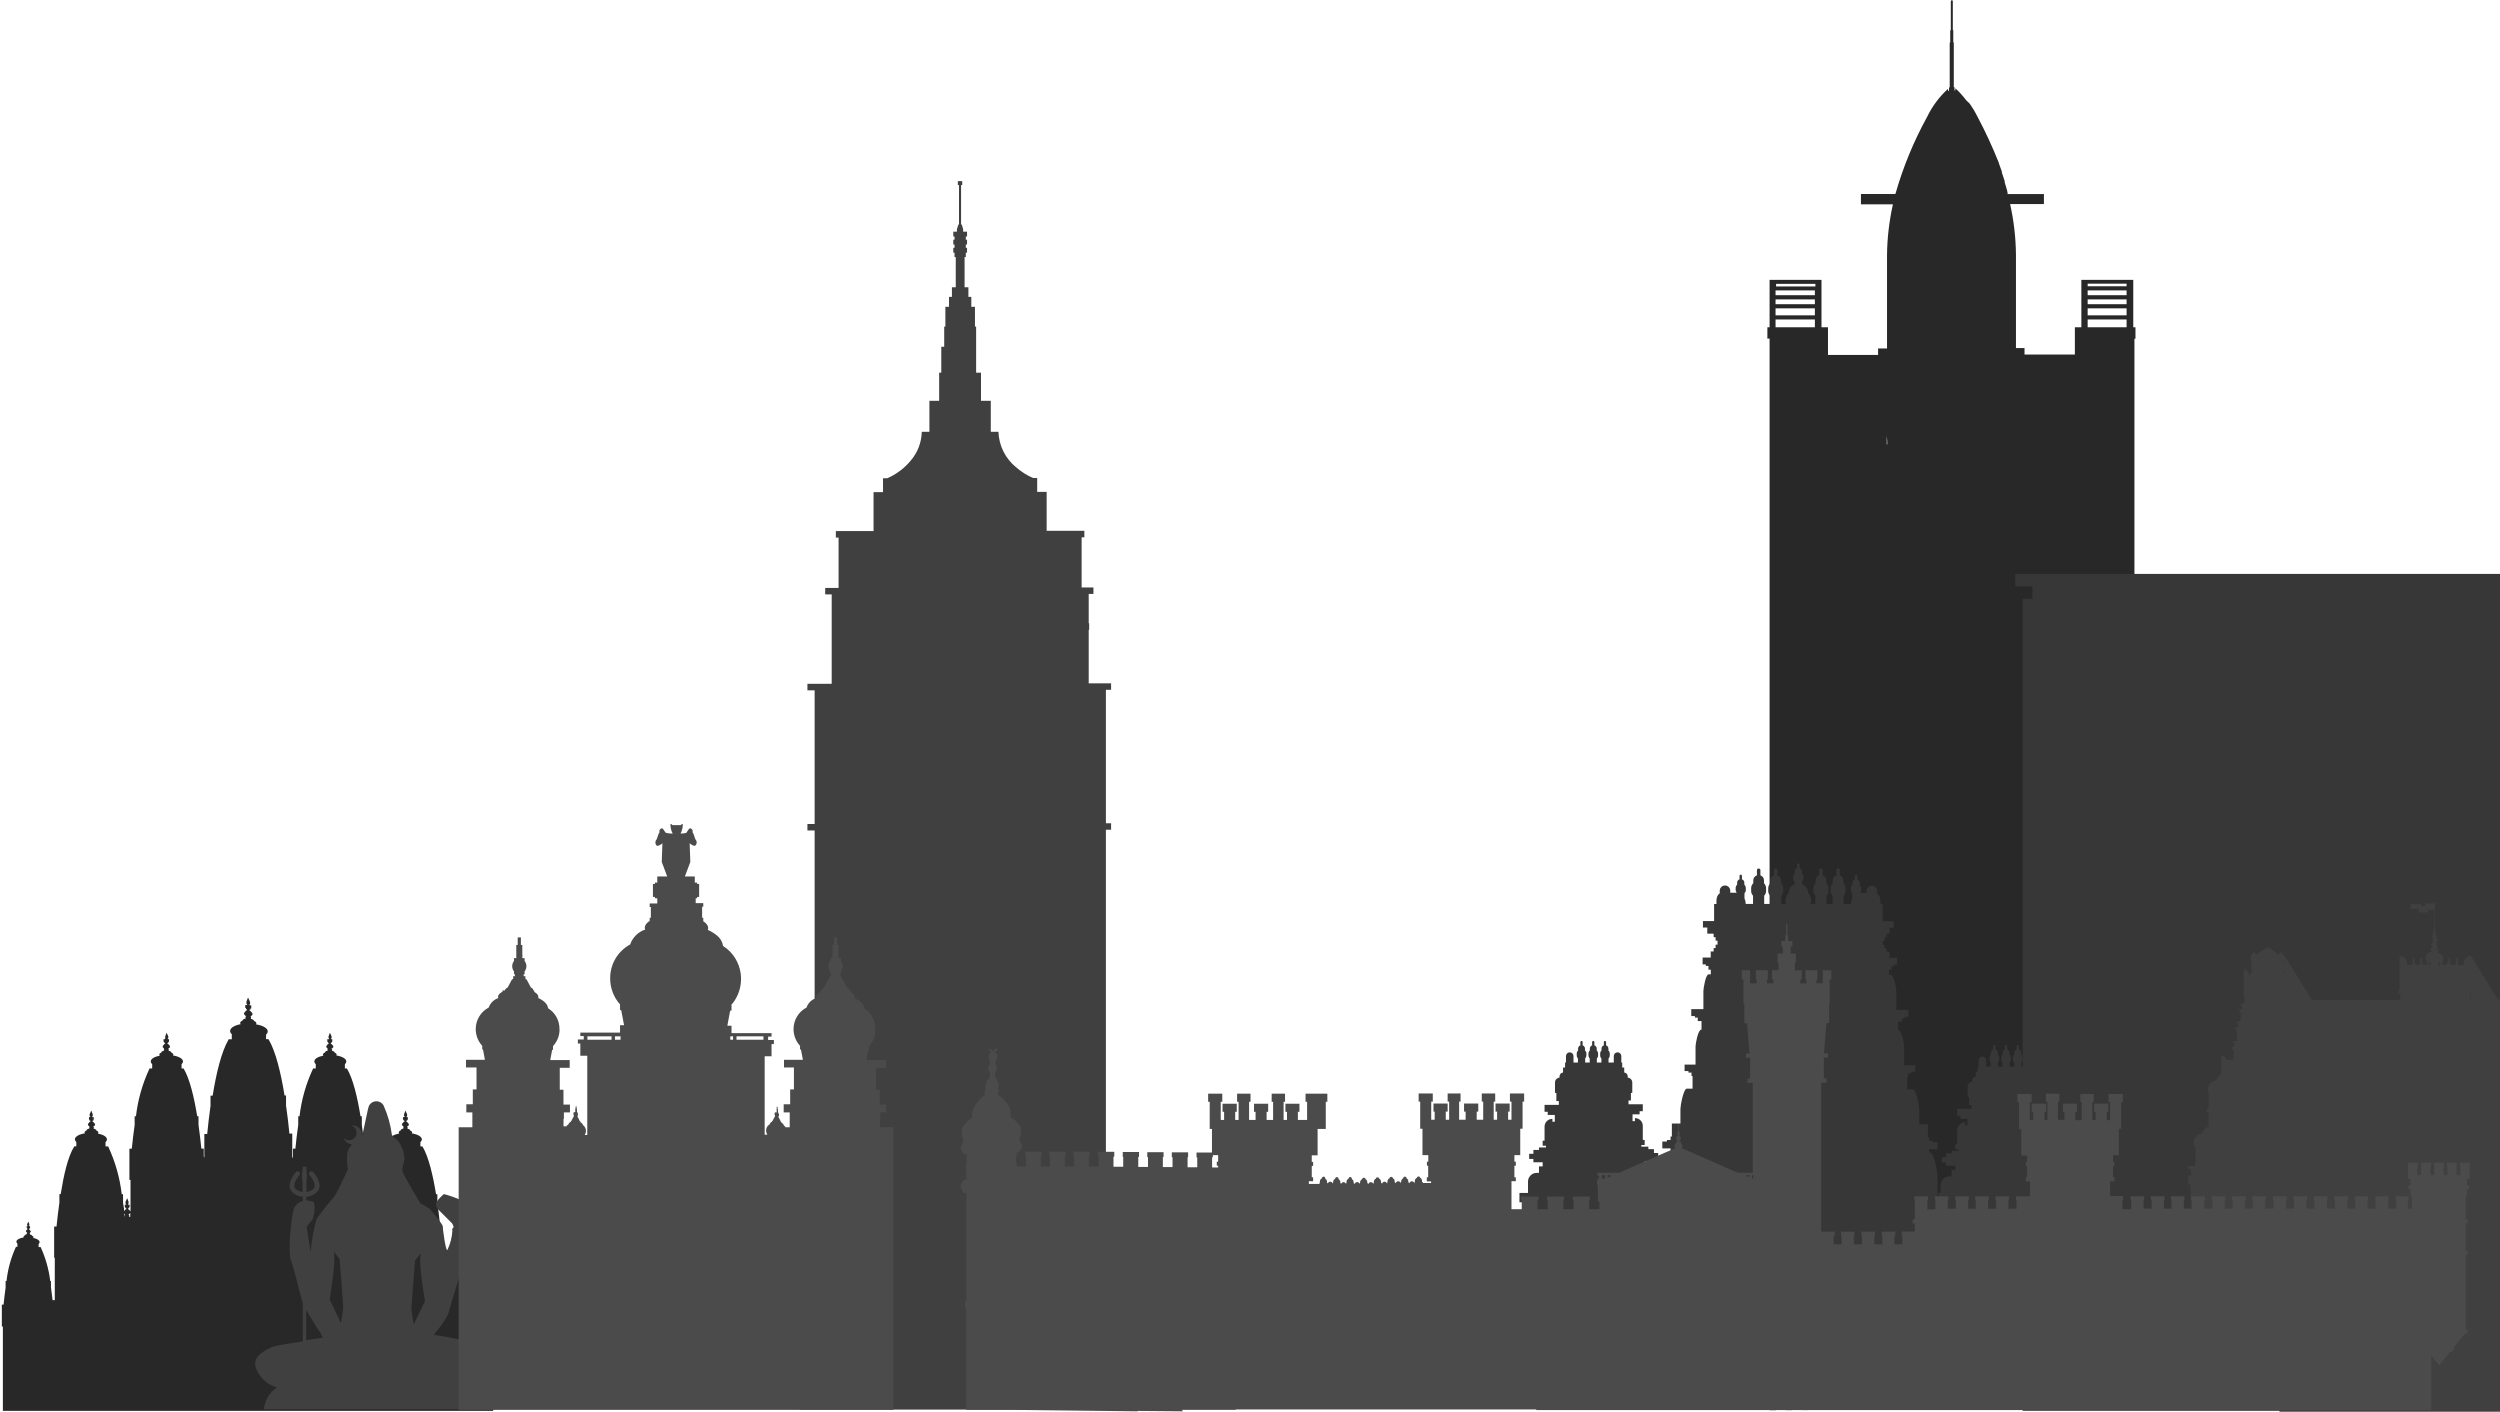
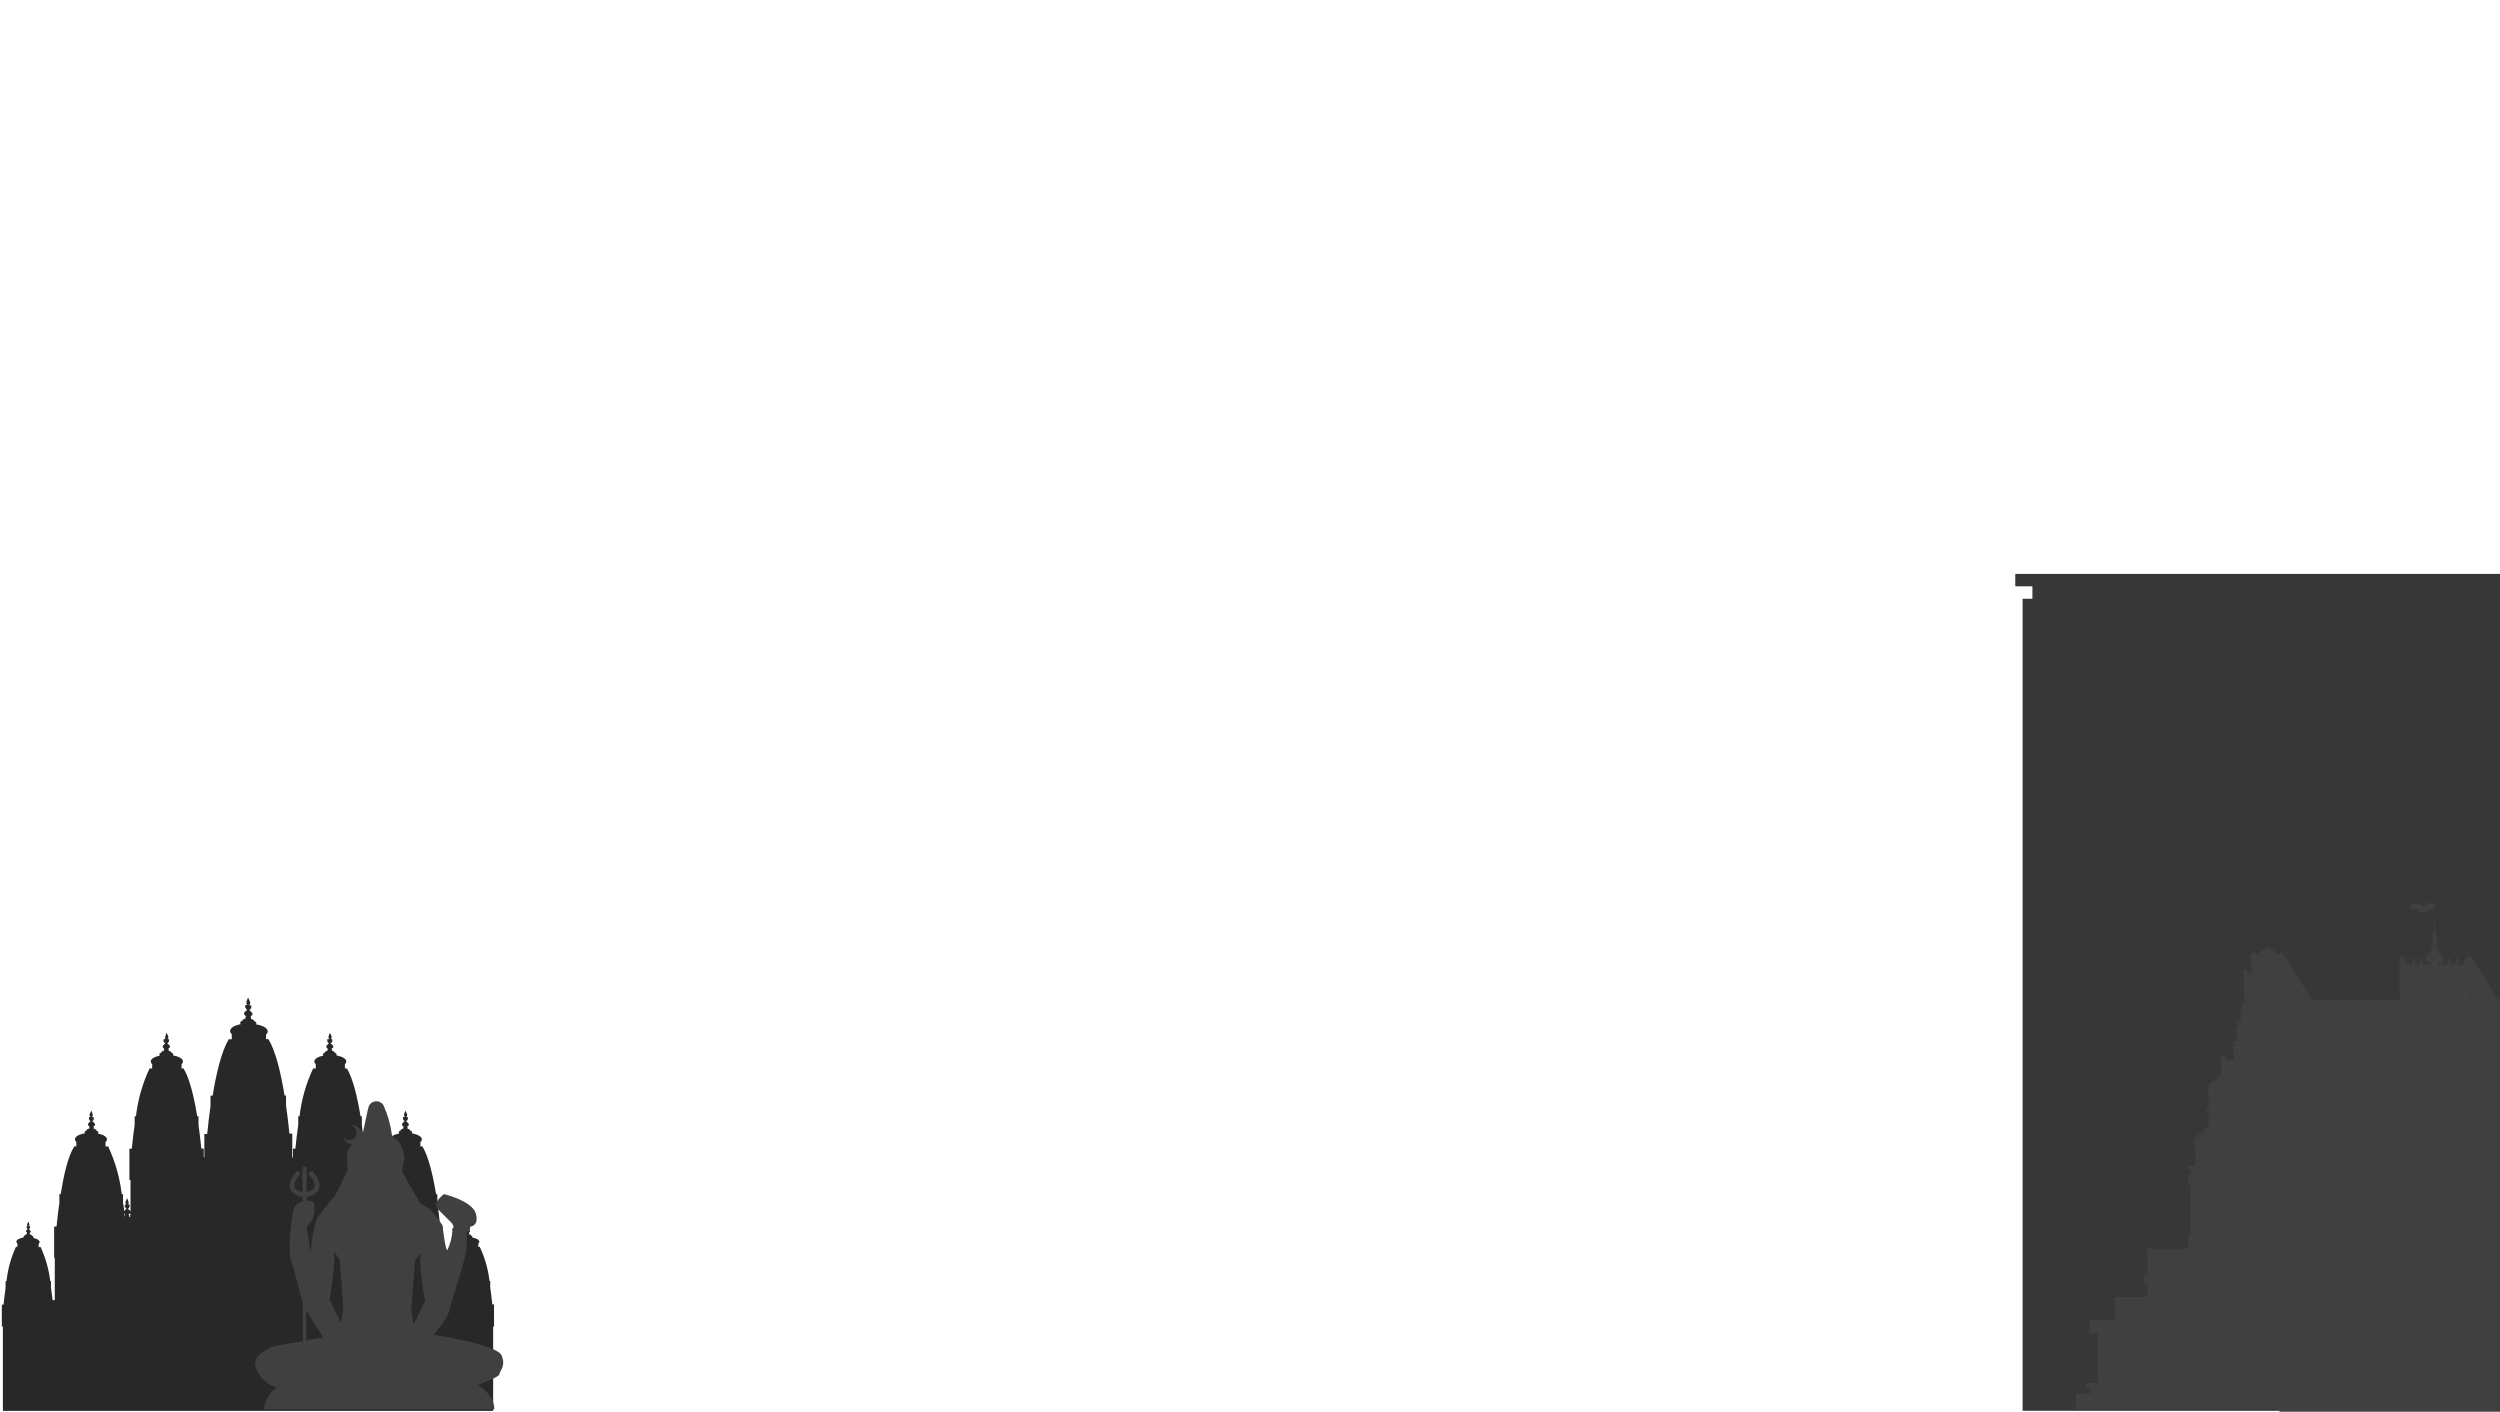
<svg xmlns="http://www.w3.org/2000/svg" width="680" height="384" viewBox="0 0 680 384" fill="none">
-   <path d="M134.367 354.794H133.908C133.766 353.365 133.572 351.776 133.343 350.17V348.458H133.149C132.779 345.229 131.885 342.081 130.501 339.14H130.096V338.293C130.176 338.232 130.242 338.155 130.291 338.067C130.339 337.978 130.369 337.881 130.378 337.781C130.378 337.234 129.566 336.793 128.419 336.598C128.467 336.559 128.499 336.502 128.507 336.44C128.507 336.281 128.348 336.14 128.119 336.051C128.119 335.91 127.872 335.769 127.536 335.698C127.566 335.688 127.592 335.669 127.611 335.644C127.63 335.619 127.641 335.588 127.642 335.557C127.642 335.557 127.642 335.434 127.519 335.381C127.553 335.365 127.583 335.34 127.605 335.309C127.626 335.278 127.639 335.242 127.642 335.204C127.704 335.175 127.758 335.13 127.798 335.075C127.838 335.019 127.863 334.954 127.872 334.886C127.866 334.82 127.841 334.756 127.801 334.703C127.76 334.65 127.705 334.61 127.642 334.586C127.642 334.481 127.536 334.41 127.378 334.357V334.163H127.536V333.969H127.66V333.457H127.413V333.298H127.519V332.91L127.183 332.186V331.921V332.204L126.919 332.91V333.298H127.025V333.457H126.707V333.969H126.83V334.163H126.989V334.339C126.83 334.339 126.725 334.463 126.725 334.569C126.662 334.592 126.607 334.632 126.566 334.686C126.526 334.739 126.501 334.802 126.495 334.869C126.503 334.937 126.529 335.002 126.569 335.057C126.609 335.113 126.663 335.157 126.725 335.186C126.728 335.224 126.741 335.261 126.762 335.292C126.784 335.323 126.814 335.347 126.848 335.363C126.848 335.363 126.725 335.469 126.725 335.539C126.726 335.571 126.737 335.601 126.756 335.626C126.775 335.651 126.801 335.67 126.83 335.681C126.495 335.681 126.266 335.892 126.266 336.034C126.019 336.034 125.877 336.263 125.877 336.422C125.88 336.496 125.912 336.565 125.966 336.616C124.924 336.828 124.201 337.251 124.201 337.763C124.21 337.863 124.239 337.961 124.288 338.049C124.337 338.137 124.403 338.214 124.483 338.275V339.122H123.936C122.572 342.044 121.69 345.167 121.324 348.37H121.059V350.223C120.9 351.406 120.759 352.588 120.636 353.753H120.018V342.228H120.389V333.633H119.736C119.524 331.621 119.277 329.398 118.959 327.156V324.827H118.606C117.759 319.655 116.577 314.608 114.9 311.819H114.353V310.637C114.464 310.55 114.556 310.44 114.623 310.316C114.689 310.191 114.73 310.054 114.741 309.913C114.741 309.172 113.611 308.537 112.005 308.272C112.072 308.207 112.11 308.118 112.111 308.025C112.111 307.831 111.9 307.637 111.564 307.495C111.564 307.266 111.247 307.072 110.77 307.001C110.81 306.977 110.843 306.943 110.868 306.903C110.892 306.863 110.907 306.818 110.911 306.772C110.911 306.772 110.911 306.613 110.735 306.542C110.558 306.472 110.911 306.401 110.911 306.313C110.999 306.275 111.075 306.214 111.131 306.136C111.187 306.059 111.221 305.967 111.229 305.872C111.219 305.777 111.184 305.686 111.129 305.609C111.073 305.531 110.998 305.47 110.911 305.431C110.911 305.289 110.752 305.166 110.541 305.113V304.83H110.752V304.566H110.929V303.86H110.594V303.63H110.735V303.101L110.276 302.077V301.707V300.807V301.689V302.077L109.905 303.083V303.613H110.064V303.842H109.623V304.548H109.799V304.813H110.011V305.095C109.799 305.095 109.641 305.272 109.641 305.413C109.446 305.536 109.305 305.678 109.305 305.854C109.317 305.951 109.354 306.043 109.413 306.12C109.472 306.198 109.55 306.258 109.641 306.295C109.641 306.295 109.641 306.454 109.817 306.525C109.993 306.595 109.641 306.666 109.641 306.754C109.655 306.846 109.706 306.929 109.782 306.984C109.323 306.984 108.987 307.248 108.987 307.478C108.652 307.619 108.458 307.813 108.458 308.007C108.457 308.065 108.469 308.122 108.493 308.174C108.518 308.226 108.554 308.272 108.599 308.307C107.134 308.59 106.128 309.19 106.128 309.896C106.14 310.037 106.18 310.174 106.247 310.298C106.314 310.423 106.406 310.532 106.517 310.619V311.802H105.758V311.908C103.852 315.983 102.619 320.34 102.104 324.809H101.751V327.139C101.628 327.968 101.522 328.78 101.416 329.592C101.394 329.513 101.356 329.439 101.305 329.375C101.253 329.312 101.189 329.259 101.116 329.221C101.116 329.08 100.975 328.956 100.745 328.903V328.621H100.957V328.339H101.134V327.65H100.71V327.421H100.869V326.874L100.481 325.886L100.004 326.892V327.439H100.163V327.668H99.616V328.356H99.775V328.639H99.987V328.921C99.775 328.921 99.634 329.098 99.634 329.239L99.475 329.362V320.926H99.845V312.437H99.192C98.981 310.425 98.734 308.201 98.416 305.96V303.63H98.063C97.216 298.459 96.033 293.412 94.357 290.623H93.809V289.441C93.921 289.353 94.013 289.244 94.079 289.119C94.146 288.995 94.186 288.858 94.198 288.717C94.198 287.976 93.068 287.34 91.462 287.076C91.529 287.011 91.567 286.922 91.568 286.829C91.568 286.634 91.356 286.44 91.021 286.299C91.021 286.07 90.703 285.876 90.227 285.805C90.264 285.782 90.296 285.751 90.321 285.715C90.345 285.678 90.361 285.637 90.368 285.593C90.368 285.487 90.368 285.417 90.192 285.346C90.015 285.276 90.368 285.205 90.368 285.117C90.456 285.079 90.532 285.018 90.588 284.94C90.644 284.862 90.677 284.771 90.686 284.675C90.676 284.581 90.641 284.49 90.585 284.413C90.53 284.335 90.455 284.274 90.368 284.234C90.368 284.093 90.227 283.969 89.997 283.917V283.634H90.209V283.369H90.386V282.663H90.05V282.434H90.192V281.905L89.733 280.881V280.51V280.899L89.362 281.905V282.434H89.521V282.663H89.027V283.369H89.186V283.634H89.397V283.917C89.186 283.917 89.044 284.093 89.044 284.234C88.957 284.274 88.882 284.335 88.827 284.413C88.771 284.49 88.737 284.581 88.727 284.675C88.735 284.771 88.769 284.862 88.825 284.94C88.88 285.018 88.956 285.079 89.044 285.117C89.044 285.117 89.044 285.276 89.203 285.346C89.156 285.369 89.117 285.404 89.089 285.447C89.061 285.491 89.046 285.541 89.044 285.593C89.057 285.677 89.101 285.753 89.168 285.805C88.709 285.805 88.374 286.07 88.374 286.299C88.021 286.44 87.826 286.634 87.826 286.829C87.833 286.943 87.883 287.051 87.968 287.129C86.503 287.411 85.497 288.011 85.497 288.717C85.508 288.858 85.548 288.995 85.615 289.119C85.682 289.244 85.774 289.353 85.885 289.441V290.623H85.126V290.729C83.221 294.804 81.987 299.161 81.473 303.63H81.12V305.96C80.802 308.201 80.538 310.425 80.343 312.437H79.69V315.084L79.496 314.608V314.202V313.32V313.161V313.302V314.184V314.573V308.343H78.72C78.49 305.96 78.19 303.366 77.802 300.701V297.965H77.396C76.408 291.876 74.996 285.929 73.019 282.646H72.366V281.393C72.499 281.293 72.61 281.166 72.689 281.02C72.768 280.873 72.814 280.712 72.825 280.546C72.825 279.663 71.501 278.922 69.631 278.622C69.695 278.542 69.733 278.443 69.737 278.34C69.737 278.092 69.489 277.863 69.101 277.704C69.101 277.457 68.713 277.228 68.166 277.122C68.212 277.099 68.252 277.064 68.28 277.021C68.308 276.977 68.323 276.926 68.325 276.875C68.319 276.813 68.296 276.753 68.259 276.703C68.221 276.653 68.171 276.615 68.113 276.592C68.172 276.571 68.224 276.533 68.261 276.483C68.299 276.433 68.321 276.373 68.325 276.31C68.428 276.268 68.517 276.197 68.583 276.107C68.648 276.016 68.687 275.909 68.695 275.798C68.682 275.688 68.641 275.584 68.576 275.494C68.511 275.405 68.425 275.333 68.325 275.286C68.325 275.127 68.148 274.986 67.901 274.916V274.598H68.148V274.28H68.342V273.451H67.848V273.186H68.025V272.551L67.477 271.351V270.803V271.28L67.036 272.445V273.08H67.213V273.345H66.719V274.174H66.913V274.492H67.16V274.81C66.913 274.81 66.736 275.022 66.736 275.18C66.636 275.227 66.55 275.299 66.485 275.388C66.42 275.478 66.379 275.583 66.365 275.692C66.374 275.804 66.412 275.91 66.478 276.001C66.543 276.091 66.633 276.162 66.736 276.204C66.742 276.266 66.764 276.325 66.802 276.375C66.839 276.425 66.89 276.464 66.948 276.486C66.892 276.512 66.843 276.551 66.806 276.601C66.769 276.65 66.745 276.708 66.736 276.769C66.741 276.82 66.758 276.869 66.785 276.912C66.813 276.955 66.851 276.991 66.895 277.016C66.348 277.122 65.96 277.351 65.96 277.598C65.571 277.757 65.324 277.987 65.324 278.234C65.332 278.362 65.389 278.482 65.483 278.569C63.718 278.904 62.589 279.61 62.589 280.44C62.599 280.606 62.646 280.768 62.725 280.914C62.804 281.06 62.914 281.187 63.047 281.287V282.681H62.147V282.805C60.206 286.123 58.812 292 57.841 298.018H57.259V300.807C56.888 303.471 56.588 306.101 56.359 308.448H55.582V314.926L55.423 314.537V314.131V313.249V313.161V313.302V314.184V314.573V314.714V312.419H54.77C54.558 310.407 54.311 308.184 53.994 305.942V303.63H53.641C52.794 298.459 51.611 293.412 49.934 290.623H49.387V289.441C49.498 289.353 49.59 289.244 49.657 289.119C49.724 288.995 49.764 288.858 49.776 288.717C49.776 287.976 48.646 287.34 47.04 287.076C47.106 287.011 47.145 286.922 47.146 286.829C47.146 286.634 46.934 286.44 46.599 286.299C46.599 286.07 46.281 285.876 45.805 285.805C45.842 285.782 45.874 285.751 45.899 285.715C45.923 285.678 45.939 285.637 45.946 285.593C45.946 285.487 45.946 285.417 45.769 285.346C45.593 285.276 45.946 285.205 45.946 285.117C46.034 285.079 46.11 285.018 46.166 284.94C46.221 284.862 46.255 284.771 46.264 284.675C46.254 284.581 46.219 284.49 46.163 284.413C46.108 284.335 46.033 284.274 45.946 284.234C45.946 284.093 45.805 283.969 45.575 283.917V283.634H45.787V283.369H45.963V282.663H45.628V282.434H45.769V281.905L45.31 280.881V280.51V280.899L44.94 281.905V282.434H44.904V282.663H44.481V283.369H44.64V283.634H44.904V283.917C44.693 283.917 44.551 284.093 44.551 284.234C44.465 284.274 44.39 284.335 44.334 284.413C44.278 284.49 44.244 284.581 44.234 284.675C44.242 284.771 44.276 284.862 44.332 284.94C44.388 285.018 44.464 285.079 44.551 285.117C44.551 285.117 44.551 285.276 44.71 285.346C44.664 285.369 44.624 285.404 44.596 285.447C44.568 285.491 44.553 285.541 44.551 285.593C44.565 285.677 44.609 285.753 44.675 285.805C44.216 285.805 43.881 286.07 43.881 286.299C43.528 286.44 43.334 286.634 43.334 286.829C43.34 286.943 43.391 287.051 43.475 287.129C42.01 287.411 41.004 288.011 41.004 288.717C41.015 288.858 41.056 288.995 41.123 289.119C41.189 289.244 41.281 289.353 41.392 289.441V290.623H40.633V290.729C38.728 294.804 37.494 299.161 36.98 303.63H36.627V305.96C36.309 308.201 36.045 310.425 35.851 312.437H35.198V320.926H35.498V329.504C35.438 329.391 35.346 329.298 35.233 329.239C35.233 329.098 35.074 328.974 34.862 328.921V328.639H35.074V328.356H35.251V327.668H34.827V327.439H34.968V326.892L34.598 325.903V325.515V325.886L34.139 326.892V327.439H34.298V327.668H33.945V328.356H34.121V328.639H34.333V328.921C34.121 328.921 33.962 329.098 33.962 329.239C33.891 329.283 33.825 329.336 33.768 329.398C33.768 328.656 33.574 327.915 33.468 327.156V324.827H33.115C32.592 320.359 31.359 316.004 29.462 311.925V311.819H28.703V310.637C28.814 310.55 28.906 310.44 28.973 310.316C29.04 310.191 29.08 310.054 29.091 309.913C29.091 309.207 28.085 308.607 26.62 308.325C26.705 308.247 26.755 308.139 26.762 308.025C26.762 307.831 26.55 307.637 26.214 307.495C26.214 307.266 25.897 307.072 25.42 307.001C25.46 306.977 25.494 306.943 25.518 306.903C25.543 306.863 25.557 306.818 25.561 306.772C25.561 306.772 25.561 306.613 25.385 306.542C25.208 306.472 25.561 306.401 25.561 306.313C25.649 306.275 25.725 306.214 25.781 306.136C25.837 306.059 25.871 305.967 25.879 305.872C25.869 305.777 25.835 305.686 25.779 305.609C25.723 305.531 25.648 305.47 25.561 305.431C25.561 305.289 25.42 305.166 25.191 305.113V304.83H25.402V304.566H25.491V303.86H25.067V303.63H25.226V303.101L24.838 302.095V301.707V300.807V301.689V302.06L24.379 303.083V303.613H24.538V303.842H24.202V304.548H24.361V304.813H24.573V305.095C24.361 305.095 24.22 305.272 24.22 305.413C24.133 305.452 24.058 305.514 24.003 305.591C23.947 305.669 23.912 305.759 23.902 305.854C23.91 305.949 23.944 306.041 24 306.119C24.056 306.196 24.132 306.257 24.22 306.295C24.22 306.295 24.22 306.454 24.396 306.525C24.573 306.595 24.22 306.666 24.22 306.754C24.224 306.801 24.239 306.846 24.264 306.886C24.288 306.925 24.322 306.959 24.361 306.984C23.885 306.984 23.549 307.248 23.549 307.478C23.214 307.619 23.002 307.813 23.002 308.007C23.004 308.1 23.042 308.189 23.108 308.254C21.502 308.519 20.373 309.154 20.373 309.896C20.384 310.037 20.424 310.174 20.491 310.298C20.558 310.423 20.65 310.532 20.761 310.619V311.802H20.214C18.449 314.59 17.337 319.638 16.508 324.809H16.154V327.139C15.837 329.38 15.572 331.604 15.378 333.616H14.725V342.105H14.902V353.63H14.301C14.178 352.518 14.037 351.335 13.86 350.1V348.458H13.666C13.283 345.258 12.402 342.138 11.054 339.21H10.507V338.363C10.585 338.301 10.648 338.224 10.694 338.136C10.739 338.047 10.766 337.951 10.772 337.851C10.772 337.34 10.048 336.916 9.007 336.704C9.038 336.682 9.064 336.653 9.083 336.62C9.101 336.586 9.111 336.549 9.113 336.51C9.113 336.351 8.971 336.21 8.724 336.122C8.724 335.981 8.495 335.839 8.16 335.769C8.169 335.747 8.174 335.723 8.174 335.698C8.174 335.674 8.169 335.65 8.16 335.628C8.16 335.628 8.16 335.504 8.036 335.451C8.073 335.44 8.106 335.416 8.128 335.384C8.15 335.352 8.161 335.314 8.16 335.275C8.222 335.245 8.275 335.201 8.315 335.145C8.355 335.09 8.381 335.025 8.389 334.957C8.383 334.89 8.358 334.827 8.318 334.774C8.277 334.721 8.222 334.68 8.16 334.657C8.16 334.551 8.054 334.481 7.913 334.428V334.233H8.054V334.039H8.177V333.527H7.877V333.369H7.983V332.98L7.718 332.274V331.992V332.257L7.383 332.98V333.369H7.507V333.527H7.26V334.039H7.383V334.233H7.524V334.339C7.383 334.339 7.277 334.463 7.277 334.569C7.214 334.592 7.16 334.632 7.119 334.686C7.078 334.739 7.054 334.802 7.048 334.869C7.056 334.937 7.081 335.002 7.122 335.057C7.162 335.113 7.215 335.157 7.277 335.186C7.275 335.225 7.287 335.264 7.309 335.296C7.331 335.328 7.364 335.351 7.401 335.363C7.401 335.363 7.277 335.469 7.277 335.539C7.279 335.568 7.288 335.596 7.304 335.621C7.319 335.646 7.34 335.666 7.365 335.681C7.03 335.681 6.801 335.892 6.801 336.034C6.554 336.034 6.412 336.263 6.412 336.422C6.399 336.474 6.399 336.529 6.412 336.581C5.265 336.775 4.453 337.216 4.453 337.763C4.462 337.863 4.492 337.961 4.541 338.049C4.589 338.137 4.656 338.214 4.736 338.275V339.122H4.347C2.986 342.073 2.116 345.227 1.771 348.458H1.524V350.223C1.294 351.829 1.118 353.418 0.977 354.847H0.5V360.813H0.782V383.756H134.137V360.813H134.384L134.367 354.794ZM100.922 330.174C101.041 330.108 101.139 330.011 101.204 329.892C101.204 330.245 101.116 330.598 101.081 330.951H100.781C100.821 330.926 100.854 330.893 100.879 330.853C100.903 330.813 100.918 330.768 100.922 330.721C100.922 330.721 100.922 330.562 100.745 330.492C100.569 330.421 100.922 330.227 100.922 330.139V330.174ZM99.581 330.174C99.581 330.174 99.581 330.333 99.757 330.404C99.934 330.474 99.581 330.545 99.581 330.633C99.585 330.68 99.6 330.725 99.624 330.765C99.649 330.804 99.682 330.838 99.722 330.863H99.422V329.962L99.581 330.174ZM35.427 329.909V330.986C35.299 330.928 35.161 330.892 35.021 330.88C35.061 330.856 35.094 330.822 35.119 330.782C35.144 330.742 35.158 330.697 35.162 330.651C35.162 330.651 35.162 330.492 34.986 330.421C34.809 330.351 35.162 330.28 35.162 330.192C35.287 330.114 35.38 329.996 35.427 329.857V329.909ZM33.821 330.174C33.821 330.174 33.821 330.333 33.998 330.404C34.174 330.474 33.821 330.545 33.821 330.633C33.825 330.68 33.84 330.725 33.864 330.765C33.889 330.804 33.922 330.838 33.962 330.863H33.821L33.715 330.068L33.821 330.174Z" fill="#282828" />
-   <path d="M580.849 89.02H580.248V76.119H566.129V89.02H564.365V96.433H550.669V94.668H548.339C548.339 83.972 548.339 73.648 548.339 69.218C548.292 64.604 547.76 60.008 546.751 55.505H555.946V52.787H546.063C546.071 52.687 546.071 52.587 546.063 52.487C546.063 52.363 546.063 52.258 545.974 52.134V51.94C545.745 51.128 545.516 50.334 545.268 49.557C545.277 49.505 545.277 49.451 545.268 49.398V49.24C545.021 48.445 544.774 47.687 544.51 46.945V46.804V46.681C544.245 45.922 543.98 45.198 543.715 44.474C543.708 44.44 543.708 44.403 543.715 44.368C543.678 44.301 543.649 44.23 543.627 44.157C541.946 39.938 540.037 35.814 537.909 31.802C537.785 31.538 537.662 31.326 537.521 31.079L537.026 30.161L536.621 29.508L536.091 28.679L535.72 28.149L534.785 27.249L534.485 26.861C534.379 26.737 534.291 26.596 534.185 26.49C534.079 26.384 534.008 26.278 533.903 26.155L533.638 25.837L533.355 25.52L533.055 25.202L532.967 25.096L532.667 24.796C532.173 24.284 531.855 24.019 531.855 24.019V24.108V24.584H531.626V23.719H531.432V11.542H531.291V8.206H531.167V0.246H531.079V0.052H530.902H530.726V0.282H530.62V8.241H530.461V11.577H530.32V23.79H530.126V24.69H529.861V24.161C527.496 26.315 525.567 28.903 524.178 31.785C520.52 38.432 517.625 45.472 515.548 52.769H506.176V55.575H514.877C513.862 60.096 513.324 64.709 513.271 69.342C513.271 74.089 513.271 85.561 513.271 97.015V94.774H510.836V96.538H497.211V89.02H495.446V76.119H481.327V89.02H480.727V92.091H481.327V383.474V383.579H483.092V383.474H485.739V383.562H487.504V383.456H490.151V383.544H491.916V383.438H493.875V383.527H568V383.421H569.977V383.509H571.742V383.403H574.389V383.491H576.154V383.385H578.801V383.474H580.566V383.368V92.144H580.849V89.02ZM567.841 78.996H578.431V80.302H567.841V78.996ZM567.841 81.431H578.431V82.737H567.841V81.431ZM567.841 83.867H578.431V85.773H567.841V83.867ZM567.841 86.902H578.431V89.02H567.841V86.902ZM578.431 77.866H567.841V77.16H578.431V77.866ZM482.95 78.996H493.646V80.302H482.95V78.996ZM482.95 81.431H493.646V82.737H482.95V81.431ZM482.95 83.867H493.646V85.773H482.95V83.867ZM482.95 86.902H493.646V89.02H482.95V86.902ZM513.2 120.823V118.564C513.324 119.394 513.342 120.188 513.342 120.929L513.2 120.823ZM493.787 77.919H483.092V77.213H493.787V77.919Z" fill="#282828" />
-   <path d="M572.199 334.34V332.575H573.311V329.61H563.551V328.621H564.698V327.051H565.722V324.509H563.339V322.338C563.334 322.029 563.268 321.723 563.145 321.439C563.022 321.154 562.843 320.897 562.62 320.683C562.397 320.468 562.134 320.299 561.845 320.186C561.556 320.074 561.248 320.019 560.939 320.026H560.374V318.262H559.35V317.132H561.892V316.232H563.039V314.838H561.892V313.761H560.374V313.09H558.45V312.649H559.368V311.255H558.856V307.39C558.842 306.831 558.608 306.301 558.205 305.914C557.801 305.527 557.262 305.315 556.703 305.325V306.101H556.121V304.337H558.027V303.489H558.909V301.619H555.026V300.577H555.679V298.371H556.05V295.512C556.042 295.182 555.911 294.867 555.682 294.628C555.453 294.39 555.144 294.246 554.815 294.224V293.835C554.806 293.577 554.702 293.331 554.523 293.145C554.344 292.959 554.102 292.847 553.844 292.83V291.488H553.314V290.129H553.067V288.364C553.065 288.232 553.037 288.102 552.984 287.981C552.931 287.86 552.855 287.75 552.76 287.658C552.665 287.566 552.553 287.494 552.43 287.446C552.307 287.397 552.176 287.374 552.044 287.376C551.775 287.371 551.515 287.472 551.321 287.657C551.126 287.842 551.012 288.096 551.002 288.364V290.129H549.802V289C549.91 288.894 549.994 288.767 550.052 288.628C550.11 288.488 550.139 288.339 550.138 288.188V287.694C550.138 287.532 550.106 287.372 550.042 287.223C549.978 287.074 549.885 286.94 549.767 286.829C549.774 286.77 549.774 286.711 549.767 286.652V286.282C549.763 286.094 549.699 285.912 549.585 285.763C549.471 285.614 549.312 285.505 549.132 285.452V284.535C549.132 284.455 549.1 284.379 549.044 284.322C548.987 284.266 548.911 284.235 548.832 284.235C548.752 284.235 548.676 284.266 548.619 284.322C548.563 284.379 548.532 284.455 548.532 284.535V285.452C548.351 285.505 548.192 285.614 548.078 285.763C547.964 285.912 547.9 286.094 547.896 286.282V286.652C547.889 286.711 547.889 286.77 547.896 286.829C547.778 286.94 547.685 287.074 547.621 287.223C547.557 287.372 547.525 287.532 547.526 287.694V288.188C547.524 288.339 547.553 288.488 547.611 288.628C547.669 288.767 547.754 288.894 547.861 289V290.129H546.625V289C546.834 288.78 546.954 288.491 546.961 288.188V287.694C546.961 287.532 546.929 287.372 546.865 287.223C546.801 287.074 546.708 286.94 546.59 286.829C546.59 286.829 546.59 286.705 546.59 286.652V286.282C546.586 286.094 546.523 285.912 546.408 285.763C546.294 285.614 546.135 285.505 545.955 285.452V284.535C545.951 284.456 545.918 284.382 545.862 284.327C545.807 284.272 545.733 284.239 545.655 284.235C545.574 284.234 545.495 284.265 545.436 284.321C545.377 284.377 545.342 284.453 545.337 284.535V285.452C545.16 285.508 545.005 285.618 544.894 285.767C544.783 285.916 544.722 286.096 544.719 286.282V286.652C544.713 286.711 544.713 286.77 544.719 286.829C544.602 286.94 544.508 287.074 544.444 287.223C544.381 287.372 544.348 287.532 544.349 287.694V288.188C544.348 288.339 544.377 288.488 544.434 288.628C544.492 288.767 544.577 288.894 544.684 289V290.129H543.449V289C543.658 288.78 543.777 288.491 543.784 288.188V287.694C543.786 287.53 543.752 287.368 543.685 287.219C543.618 287.069 543.519 286.936 543.396 286.829C543.401 286.77 543.401 286.711 543.396 286.652V286.282C543.392 286.094 543.328 285.912 543.214 285.763C543.1 285.614 542.941 285.505 542.76 285.452V284.535C542.756 284.456 542.723 284.382 542.668 284.327C542.612 284.272 542.539 284.239 542.46 284.235C542.379 284.234 542.301 284.265 542.242 284.321C542.183 284.377 542.147 284.453 542.143 284.535V285.452C541.965 285.508 541.81 285.618 541.7 285.767C541.589 285.916 541.528 286.096 541.525 286.282V286.652C541.518 286.711 541.518 286.77 541.525 286.829C541.407 286.94 541.314 287.074 541.25 287.223C541.186 287.372 541.154 287.532 541.154 287.694V288.188C541.153 288.339 541.182 288.488 541.24 288.628C541.297 288.767 541.382 288.894 541.49 289V290.129H540.237V288.364C540.234 288.232 540.206 288.102 540.153 287.981C540.101 287.86 540.025 287.75 539.93 287.658C539.834 287.566 539.722 287.494 539.599 287.446C539.476 287.397 539.345 287.374 539.213 287.376C538.944 287.371 538.685 287.472 538.49 287.657C538.295 287.842 538.181 288.096 538.172 288.364V290.129H537.942V291.488H537.395V292.83C537.139 292.847 536.899 292.96 536.722 293.147C536.546 293.333 536.446 293.579 536.442 293.835V294.224C536.113 294.246 535.803 294.39 535.574 294.628C535.346 294.867 535.215 295.182 535.207 295.512V298.371H535.577V300.577H536.23V301.619H532.365V303.489H533.23V304.337H535.154V306.101H534.501V305.272C534.225 305.267 533.951 305.317 533.694 305.418C533.438 305.519 533.204 305.67 533.005 305.862C532.807 306.054 532.648 306.283 532.538 306.536C532.429 306.789 532.37 307.061 532.365 307.337V311.202H531.853V312.596H532.753V313.037H530.847V313.708H529.33V314.785H528.182V316.179H529.33V317.079H531.853V318.209H530.847V319.973H530.265C529.955 319.966 529.647 320.021 529.359 320.133C529.07 320.246 528.806 320.415 528.583 320.63C528.36 320.844 528.182 321.101 528.058 321.386C527.935 321.67 527.869 321.976 527.865 322.285V324.456H527.247V325.727H526.982V319.832C526.982 318.809 526.082 313.496 524.953 313.496H524.741V312.561H526.982V310.69H525.729V310.267H524.741V309.331H524.388V305.801H522.041V301.866C522.041 300.966 521.264 296.306 520.276 296.306H518.758V292.882H519.04V291.947H519.87V291.524H520.929V289.759H517.946V284.817C517.946 284.076 517.258 280.264 516.411 280.264H516.322V277.916H517.328V276.981H518.105V276.557H519.111V274.686H515.811V269.762C515.811 269.021 515.175 265.209 514.381 265.209H513.799V263.744H514.416V262.809H515.122V262.385H516.005V260.514H513.94V258.873H513.128V257.938H512.616V257.02H512.087V255.926H512.616V254.92H513.128V254.002H513.94V252.343H515.105V250.578H512.087V245.937H511.451C511.451 245.937 511.734 243.677 510.569 243.06V242.336C510.569 241.957 510.418 241.593 510.15 241.325C509.882 241.057 509.518 240.907 509.139 240.907C508.76 240.907 508.397 241.057 508.128 241.325C507.86 241.593 507.71 241.957 507.71 242.336V242.883H505.945C506.125 242.671 506.225 242.403 506.227 242.124V241.595C506.228 241.426 506.194 241.259 506.128 241.104C506.061 240.949 505.963 240.81 505.839 240.695C505.847 240.63 505.847 240.565 505.839 240.501V240.112C505.834 239.916 505.769 239.726 505.652 239.568C505.535 239.41 505.373 239.292 505.186 239.23V238.277C505.181 238.191 505.144 238.11 505.082 238.051C505.019 237.992 504.937 237.959 504.851 237.959C504.766 237.959 504.686 237.993 504.626 238.052C504.566 238.112 504.533 238.193 504.533 238.277V239.23C504.342 239.286 504.173 239.402 504.053 239.561C503.932 239.72 503.865 239.913 503.862 240.112V240.501C503.854 240.565 503.854 240.63 503.862 240.695C503.736 240.809 503.635 240.948 503.565 241.103C503.496 241.257 503.458 241.425 503.456 241.595V242.124C503.46 242.447 503.586 242.756 503.809 242.989V244.33C503.611 244.82 503.498 245.339 503.474 245.866H501.462C501.47 245.807 501.47 245.748 501.462 245.689V243.625C501.631 243.459 501.765 243.261 501.856 243.043C501.947 242.825 501.993 242.59 501.991 242.354V241.595C501.989 241.341 501.936 241.09 501.836 240.857C501.736 240.624 501.591 240.413 501.409 240.236C501.417 240.148 501.417 240.059 501.409 239.971V239.406C501.407 239.114 501.312 238.829 501.137 238.595C500.963 238.36 500.718 238.187 500.438 238.1V236.689C500.438 236.562 500.388 236.441 500.299 236.352C500.209 236.262 500.088 236.212 499.962 236.212C499.835 236.212 499.714 236.262 499.625 236.352C499.536 236.441 499.485 236.562 499.485 236.689V238.1C499.206 238.187 498.961 238.36 498.786 238.595C498.612 238.829 498.517 239.114 498.515 239.406V239.971C498.506 240.059 498.506 240.148 498.515 240.236C498.333 240.413 498.188 240.624 498.088 240.857C497.988 241.09 497.935 241.341 497.932 241.595V242.354C497.931 242.59 497.977 242.825 498.068 243.043C498.159 243.261 498.293 243.459 498.462 243.625V245.689C498.453 245.748 498.453 245.807 498.462 245.866H496.82C496.828 245.807 496.828 245.748 496.82 245.689V243.625C496.986 243.458 497.117 243.259 497.205 243.041C497.293 242.823 497.336 242.589 497.332 242.354V241.595C497.334 241.341 497.283 241.089 497.182 240.855C497.082 240.621 496.935 240.41 496.75 240.236C496.758 240.148 496.758 240.059 496.75 239.971V239.406C496.744 239.112 496.645 238.828 496.468 238.593C496.29 238.358 496.043 238.186 495.761 238.1V236.689C495.761 236.562 495.711 236.441 495.622 236.352C495.533 236.262 495.411 236.212 495.285 236.212C495.159 236.212 495.037 236.262 494.948 236.352C494.859 236.441 494.808 236.562 494.808 236.689V238.1C494.529 238.187 494.284 238.36 494.109 238.595C493.935 238.829 493.84 239.114 493.838 239.406V239.971C493.829 240.059 493.829 240.148 493.838 240.236C493.656 240.413 493.511 240.624 493.411 240.857C493.311 241.09 493.258 241.341 493.255 241.595V242.354C493.254 242.59 493.3 242.825 493.391 243.043C493.482 243.261 493.616 243.459 493.785 243.625V245.689C493.777 245.748 493.777 245.807 493.785 245.866H492.514C492.591 245.584 492.632 245.293 492.638 245.001C492.634 244.206 492.339 243.44 491.808 242.848C491.805 242.341 491.648 241.847 491.358 241.431C491.068 241.015 490.659 240.697 490.184 240.518V239.883C490.405 239.648 490.53 239.34 490.537 239.018V238.489C490.534 238.317 490.496 238.147 490.426 237.989C490.356 237.832 490.256 237.69 490.131 237.571C490.139 237.512 490.139 237.453 490.131 237.394V237.006C490.128 236.807 490.062 236.614 489.941 236.455C489.82 236.296 489.652 236.18 489.461 236.124V235.153C489.456 235.072 489.421 234.996 489.362 234.94C489.303 234.884 489.224 234.853 489.143 234.853C489.06 234.853 488.98 234.883 488.918 234.938C488.856 234.994 488.817 235.07 488.808 235.153V236.124C488.621 236.186 488.458 236.304 488.341 236.462C488.225 236.619 488.159 236.81 488.155 237.006V237.394C488.147 237.453 488.147 237.512 488.155 237.571C488.032 237.69 487.935 237.833 487.868 237.991C487.802 238.148 487.767 238.318 487.767 238.489V239.018C487.766 239.342 487.893 239.652 488.12 239.883V240.518C487.645 240.697 487.236 241.015 486.946 241.431C486.656 241.847 486.499 242.341 486.496 242.848C485.959 243.437 485.657 244.204 485.649 245.001C485.651 245.295 485.699 245.587 485.79 245.866H484.519C484.519 245.866 484.519 245.742 484.519 245.689V243.625C484.685 243.458 484.815 243.259 484.903 243.041C484.991 242.823 485.035 242.589 485.031 242.354V241.595C485.032 241.341 484.981 241.089 484.881 240.855C484.781 240.621 484.634 240.41 484.449 240.236C484.464 240.148 484.464 240.059 484.449 239.971V239.406C484.443 239.112 484.344 238.828 484.166 238.593C483.989 238.358 483.742 238.186 483.46 238.1V236.689C483.46 236.627 483.448 236.566 483.424 236.509C483.4 236.452 483.364 236.4 483.32 236.358C483.275 236.315 483.222 236.281 483.165 236.259C483.107 236.237 483.045 236.227 482.984 236.23C482.86 236.23 482.742 236.277 482.653 236.363C482.564 236.449 482.512 236.565 482.507 236.689V238.1C482.228 238.187 481.983 238.36 481.808 238.595C481.634 238.829 481.538 239.114 481.536 239.406V239.971C481.528 240.059 481.528 240.148 481.536 240.236C481.355 240.413 481.209 240.624 481.11 240.857C481.01 241.09 480.957 241.341 480.954 241.595V242.354C480.953 242.59 480.999 242.825 481.09 243.043C481.181 243.261 481.315 243.459 481.484 243.625V245.689C481.484 245.689 481.484 245.813 481.484 245.866H479.86C479.86 245.866 479.86 245.742 479.86 245.689V243.625C480.026 243.458 480.156 243.259 480.244 243.041C480.332 242.823 480.375 242.589 480.372 242.354V241.595C480.372 241.342 480.323 241.092 480.226 240.859C480.129 240.625 479.986 240.414 479.807 240.236C479.815 240.148 479.815 240.059 479.807 239.971V239.406C479.8 239.115 479.702 238.833 479.529 238.6C479.355 238.366 479.113 238.191 478.836 238.1V236.689C478.832 236.565 478.779 236.449 478.691 236.363C478.602 236.277 478.483 236.23 478.36 236.23C478.298 236.227 478.236 236.237 478.179 236.259C478.121 236.281 478.068 236.315 478.024 236.358C477.979 236.4 477.944 236.452 477.92 236.509C477.896 236.566 477.883 236.627 477.883 236.689V238.1C477.602 238.186 477.355 238.358 477.177 238.593C477 238.828 476.901 239.112 476.895 239.406V239.971C476.879 240.059 476.879 240.148 476.895 240.236C476.71 240.41 476.562 240.621 476.462 240.855C476.362 241.089 476.311 241.341 476.312 241.595V242.354C476.309 242.589 476.352 242.823 476.44 243.041C476.528 243.259 476.659 243.458 476.824 243.625V245.689C476.824 245.689 476.824 245.813 476.824 245.866H474.848C474.827 245.337 474.707 244.816 474.495 244.33V242.936C474.611 242.824 474.703 242.69 474.767 242.541C474.83 242.393 474.864 242.233 474.865 242.071V241.542C474.863 241.372 474.826 241.204 474.756 241.05C474.686 240.895 474.585 240.756 474.459 240.642C474.468 240.577 474.468 240.512 474.459 240.448V240.059C474.457 239.862 474.393 239.671 474.276 239.512C474.159 239.354 473.994 239.237 473.806 239.177V238.224C473.806 238.14 473.773 238.059 473.713 237.999C473.654 237.94 473.573 237.906 473.489 237.906C473.445 237.904 473.402 237.91 473.362 237.925C473.321 237.94 473.284 237.963 473.252 237.993C473.221 238.023 473.196 238.058 473.179 238.098C473.162 238.138 473.153 238.181 473.153 238.224V239.177C472.965 239.237 472.801 239.354 472.684 239.512C472.566 239.671 472.502 239.862 472.5 240.059V240.448C472.492 240.512 472.492 240.577 472.5 240.642C472.374 240.756 472.273 240.895 472.203 241.05C472.134 241.204 472.097 241.372 472.094 241.542V242.071C472.103 242.352 472.209 242.62 472.394 242.83H470.629V242.283C470.629 241.904 470.479 241.54 470.211 241.272C469.943 241.004 469.579 240.854 469.2 240.854C468.821 240.854 468.457 241.004 468.189 241.272C467.921 241.54 467.77 241.904 467.77 242.283V243.007C466.606 243.625 466.888 245.884 466.888 245.884H466.235V250.525H463.199V252.29H464.382V253.949H466.111V254.92H466.641V255.855H467.17V256.949H466.641V257.867H466.111V258.803H465.317V260.444H463.111V262.315H463.993V262.738H464.699V263.744H465.335V265.015H464.735C463.958 265.015 463.323 268.827 463.323 269.568V274.492H460.023V276.363H461.011V276.787H461.787V277.722H462.811V280.069H462.723C461.876 280.069 461.187 283.882 461.187 284.623V289.564H458.205V291.329H459.264V291.753H460.093V292.688H460.376V296.112H458.84C457.887 296.112 457.075 300.771 457.075 301.672V305.607H454.746V309.137H454.393V310.072H453.404V310.496H452.151V312.367H454.393V313.302H454.163C453.051 313.302 452.151 318.597 452.151 319.638V325.533H451.992V324.262H451.322V321.121C451.308 320.496 451.048 319.903 450.598 319.47C450.148 319.037 449.546 318.799 448.921 318.809H448.357V317.044H447.351V315.932H449.874V315.014H451.022V313.62H449.874V312.561H448.357V311.89H446.451V311.431H447.351V310.055H446.839V306.19C446.834 305.914 446.775 305.642 446.666 305.389C446.556 305.136 446.397 304.907 446.199 304.715C446.001 304.523 445.766 304.372 445.51 304.271C445.253 304.17 444.979 304.12 444.703 304.125V304.954H444.05V303.101H445.974V302.254H446.839V300.366H442.956V299.324H443.609V297.277H443.98V294.418C443.972 294.086 443.841 293.769 443.613 293.527C443.385 293.286 443.075 293.138 442.744 293.112V292.741C442.737 292.484 442.636 292.238 442.461 292.05C442.285 291.861 442.047 291.743 441.791 291.718V290.376H441.244V289.017H440.997V287.252C440.997 286.981 440.889 286.721 440.697 286.529C440.505 286.337 440.245 286.229 439.973 286.229C439.702 286.229 439.442 286.337 439.25 286.529C439.058 286.721 438.95 286.981 438.95 287.252V289.017H437.52V287.905C437.735 287.683 437.855 287.385 437.856 287.076V286.582C437.854 286.42 437.821 286.261 437.757 286.112C437.694 285.964 437.601 285.829 437.485 285.717C437.495 285.659 437.495 285.599 437.485 285.541V285.188C437.482 284.997 437.419 284.813 437.305 284.661C437.191 284.508 437.031 284.396 436.85 284.34V283.44C436.85 283.401 436.842 283.362 436.827 283.325C436.812 283.289 436.79 283.256 436.762 283.228C436.734 283.2 436.701 283.178 436.664 283.163C436.628 283.148 436.589 283.14 436.55 283.14C436.51 283.14 436.471 283.148 436.435 283.163C436.398 283.178 436.365 283.2 436.337 283.228C436.31 283.256 436.287 283.289 436.272 283.325C436.257 283.362 436.25 283.401 436.25 283.44V284.34C436.068 284.396 435.908 284.508 435.794 284.661C435.68 284.813 435.617 284.997 435.614 285.188V285.541C435.604 285.599 435.604 285.659 435.614 285.717C435.498 285.829 435.406 285.964 435.342 286.112C435.278 286.261 435.245 286.42 435.244 286.582V287.076C435.244 287.385 435.364 287.683 435.579 287.905V289.017H434.343V287.905C434.558 287.683 434.678 287.385 434.679 287.076V286.582C434.677 286.42 434.644 286.261 434.58 286.112C434.517 285.964 434.424 285.829 434.308 285.717C434.308 285.717 434.308 285.611 434.308 285.541V285.188C434.305 284.997 434.242 284.813 434.128 284.661C434.014 284.508 433.855 284.396 433.673 284.34V283.44C433.673 283.361 433.641 283.284 433.585 283.228C433.529 283.172 433.452 283.14 433.373 283.14C433.332 283.138 433.291 283.144 433.253 283.158C433.214 283.172 433.179 283.194 433.149 283.222C433.119 283.25 433.096 283.284 433.079 283.321C433.063 283.359 433.055 283.399 433.055 283.44V284.34C432.878 284.402 432.724 284.516 432.613 284.667C432.503 284.819 432.442 285 432.437 285.188V285.541C432.428 285.599 432.428 285.659 432.437 285.717C432.321 285.829 432.229 285.964 432.165 286.112C432.102 286.261 432.068 286.42 432.067 286.582V287.076C432.067 287.385 432.188 287.683 432.402 287.905V289.017H431.167V287.905C431.374 287.678 431.493 287.384 431.502 287.076V286.582C431.502 286.419 431.467 286.257 431.4 286.108C431.333 285.959 431.235 285.826 431.114 285.717C431.124 285.659 431.124 285.599 431.114 285.541V285.188C431.111 284.997 431.048 284.813 430.934 284.661C430.82 284.508 430.66 284.396 430.478 284.34V283.44C430.478 283.361 430.447 283.284 430.39 283.228C430.334 283.172 430.258 283.14 430.178 283.14C430.137 283.138 430.097 283.144 430.058 283.158C430.02 283.172 429.984 283.194 429.955 283.222C429.925 283.25 429.901 283.284 429.885 283.321C429.869 283.359 429.861 283.399 429.861 283.44V284.34C429.683 284.402 429.529 284.516 429.419 284.667C429.308 284.819 429.247 285 429.243 285.188V285.541C429.233 285.599 429.233 285.659 429.243 285.717C429.127 285.829 429.034 285.964 428.971 286.112C428.907 286.261 428.874 286.42 428.872 286.582V287.076C428.873 287.385 428.993 287.683 429.208 287.905V289.017H427.99V287.252C427.99 286.981 427.882 286.721 427.69 286.529C427.498 286.337 427.238 286.229 426.966 286.229C426.695 286.229 426.434 286.337 426.242 286.529C426.05 286.721 425.943 286.981 425.943 287.252V289.017H425.696V290.376H425.148V291.718C424.892 291.743 424.654 291.861 424.479 292.05C424.303 292.238 424.203 292.484 424.195 292.741V293.112C423.864 293.138 423.555 293.286 423.326 293.527C423.098 293.769 422.968 294.086 422.96 294.418V297.277H423.331V299.483H424.001V300.524H420.118V302.413H420.983V303.26H422.907V305.113H422.254V304.337C421.978 304.332 421.704 304.382 421.448 304.483C421.191 304.584 420.957 304.735 420.758 304.927C420.56 305.118 420.402 305.347 420.292 305.6C420.182 305.853 420.123 306.126 420.118 306.401V310.267H419.607V311.643H420.507V312.102H418.601V312.773H417.083V313.832H415.936V315.226H417.083V316.144H419.607V317.256H418.601V319.02H418.018C417.394 319.011 416.791 319.249 416.342 319.682C415.892 320.115 415.632 320.708 415.618 321.332V324.474H413.288V327.015H414.312V328.586H415.459V329.574H405.664V332.539H406.776V334.304H409.706V373.591H406.776V375.356H405.664V378.338H573.01V375.356H571.899V373.591H568.969V334.34H572.199ZM532.171 345.97H537.325V370.131H532.171V345.97ZM447.104 345V369.178H441.95V344.929L447.104 345ZM437.873 344.929V369.108H429.261V344.929H437.873ZM425.907 344.929V369.108H419.695V344.929H425.907ZM481.907 346.817H485.525V343.164H481.766V342.299H497.367V343.164H493.608V346.8H497.367V373.538H481.766L481.907 346.817ZM541.543 370.061V345.882H550.155V370.043L541.543 370.061ZM553.508 370.061V345.882H559.65V370.043L553.508 370.061Z" fill="#373737" />
+   <path d="M134.367 354.794H133.908C133.766 353.365 133.572 351.776 133.343 350.17V348.458H133.149C132.779 345.229 131.885 342.081 130.501 339.14H130.096V338.293C130.176 338.232 130.242 338.155 130.291 338.067C130.339 337.978 130.369 337.881 130.378 337.781C130.378 337.234 129.566 336.793 128.419 336.598C128.467 336.559 128.499 336.502 128.507 336.44C128.507 336.281 128.348 336.14 128.119 336.051C128.119 335.91 127.872 335.769 127.536 335.698C127.566 335.688 127.592 335.669 127.611 335.644C127.63 335.619 127.641 335.588 127.642 335.557C127.642 335.557 127.642 335.434 127.519 335.381C127.553 335.365 127.583 335.34 127.605 335.309C127.626 335.278 127.639 335.242 127.642 335.204C127.704 335.175 127.758 335.13 127.798 335.075C127.838 335.019 127.863 334.954 127.872 334.886C127.866 334.82 127.841 334.756 127.801 334.703C127.76 334.65 127.705 334.61 127.642 334.586C127.642 334.481 127.536 334.41 127.378 334.357V334.163H127.536V333.969H127.66V333.457H127.413V333.298H127.519V332.91L127.183 332.186V331.921V332.204L126.919 332.91V333.298H127.025V333.457H126.707V333.969H126.83V334.163H126.989V334.339C126.83 334.339 126.725 334.463 126.725 334.569C126.662 334.592 126.607 334.632 126.566 334.686C126.526 334.739 126.501 334.802 126.495 334.869C126.503 334.937 126.529 335.002 126.569 335.057C126.609 335.113 126.663 335.157 126.725 335.186C126.728 335.224 126.741 335.261 126.762 335.292C126.784 335.323 126.814 335.347 126.848 335.363C126.848 335.363 126.725 335.469 126.725 335.539C126.726 335.571 126.737 335.601 126.756 335.626C126.775 335.651 126.801 335.67 126.83 335.681C126.495 335.681 126.266 335.892 126.266 336.034C126.019 336.034 125.877 336.263 125.877 336.422C125.88 336.496 125.912 336.565 125.966 336.616C124.924 336.828 124.201 337.251 124.201 337.763C124.21 337.863 124.239 337.961 124.288 338.049C124.337 338.137 124.403 338.214 124.483 338.275V339.122H123.936C122.572 342.044 121.69 345.167 121.324 348.37H121.059V350.223C120.9 351.406 120.759 352.588 120.636 353.753H120.018V342.228H120.389V333.633H119.736C119.524 331.621 119.277 329.398 118.959 327.156V324.827H118.606C117.759 319.655 116.577 314.608 114.9 311.819H114.353V310.637C114.464 310.55 114.556 310.44 114.623 310.316C114.689 310.191 114.73 310.054 114.741 309.913C114.741 309.172 113.611 308.537 112.005 308.272C112.072 308.207 112.11 308.118 112.111 308.025C112.111 307.831 111.9 307.637 111.564 307.495C111.564 307.266 111.247 307.072 110.77 307.001C110.81 306.977 110.843 306.943 110.868 306.903C110.892 306.863 110.907 306.818 110.911 306.772C110.911 306.772 110.911 306.613 110.735 306.542C110.558 306.472 110.911 306.401 110.911 306.313C110.999 306.275 111.075 306.214 111.131 306.136C111.187 306.059 111.221 305.967 111.229 305.872C111.219 305.777 111.184 305.686 111.129 305.609C111.073 305.531 110.998 305.47 110.911 305.431C110.911 305.289 110.752 305.166 110.541 305.113V304.83H110.752V304.566H110.929V303.86H110.594V303.63H110.735V303.101L110.276 302.077V301.707V300.807V301.689V302.077L109.905 303.083V303.613H110.064V303.842H109.623V304.548H109.799V304.813H110.011V305.095C109.799 305.095 109.641 305.272 109.641 305.413C109.446 305.536 109.305 305.678 109.305 305.854C109.317 305.951 109.354 306.043 109.413 306.12C109.472 306.198 109.55 306.258 109.641 306.295C109.641 306.295 109.641 306.454 109.817 306.525C109.993 306.595 109.641 306.666 109.641 306.754C109.655 306.846 109.706 306.929 109.782 306.984C109.323 306.984 108.987 307.248 108.987 307.478C108.652 307.619 108.458 307.813 108.458 308.007C108.457 308.065 108.469 308.122 108.493 308.174C108.518 308.226 108.554 308.272 108.599 308.307C107.134 308.59 106.128 309.19 106.128 309.896C106.14 310.037 106.18 310.174 106.247 310.298C106.314 310.423 106.406 310.532 106.517 310.619V311.802H105.758V311.908C103.852 315.983 102.619 320.34 102.104 324.809H101.751V327.139C101.628 327.968 101.522 328.78 101.416 329.592C101.394 329.513 101.356 329.439 101.305 329.375C101.253 329.312 101.189 329.259 101.116 329.221C101.116 329.08 100.975 328.956 100.745 328.903V328.621H100.957V328.339H101.134V327.65H100.71V327.421H100.869V326.874L100.481 325.886L100.004 326.892V327.439H100.163V327.668H99.616V328.356H99.775V328.639H99.987V328.921C99.775 328.921 99.634 329.098 99.634 329.239L99.475 329.362V320.926H99.845V312.437H99.192C98.981 310.425 98.734 308.201 98.416 305.96V303.63H98.063C97.216 298.459 96.033 293.412 94.357 290.623H93.809V289.441C93.921 289.353 94.013 289.244 94.079 289.119C94.146 288.995 94.186 288.858 94.198 288.717C94.198 287.976 93.068 287.34 91.462 287.076C91.529 287.011 91.567 286.922 91.568 286.829C91.568 286.634 91.356 286.44 91.021 286.299C91.021 286.07 90.703 285.876 90.227 285.805C90.264 285.782 90.296 285.751 90.321 285.715C90.345 285.678 90.361 285.637 90.368 285.593C90.368 285.487 90.368 285.417 90.192 285.346C90.015 285.276 90.368 285.205 90.368 285.117C90.456 285.079 90.532 285.018 90.588 284.94C90.644 284.862 90.677 284.771 90.686 284.675C90.676 284.581 90.641 284.49 90.585 284.413C90.53 284.335 90.455 284.274 90.368 284.234C90.368 284.093 90.227 283.969 89.997 283.917V283.634H90.209V283.369H90.386V282.663H90.05V282.434H90.192V281.905L89.733 280.881V280.51V280.899L89.362 281.905V282.434H89.521V282.663H89.027V283.369H89.186V283.634H89.397V283.917C89.186 283.917 89.044 284.093 89.044 284.234C88.957 284.274 88.882 284.335 88.827 284.413C88.771 284.49 88.737 284.581 88.727 284.675C88.735 284.771 88.769 284.862 88.825 284.94C88.88 285.018 88.956 285.079 89.044 285.117C89.044 285.117 89.044 285.276 89.203 285.346C89.156 285.369 89.117 285.404 89.089 285.447C89.061 285.491 89.046 285.541 89.044 285.593C89.057 285.677 89.101 285.753 89.168 285.805C88.709 285.805 88.374 286.07 88.374 286.299C88.021 286.44 87.826 286.634 87.826 286.829C87.833 286.943 87.883 287.051 87.968 287.129C86.503 287.411 85.497 288.011 85.497 288.717C85.508 288.858 85.548 288.995 85.615 289.119C85.682 289.244 85.774 289.353 85.885 289.441V290.623H85.126V290.729C83.221 294.804 81.987 299.161 81.473 303.63H81.12V305.96C80.802 308.201 80.538 310.425 80.343 312.437H79.69V315.084L79.496 314.608V314.202V313.32V313.161V313.302V314.184V314.573V308.343H78.72C78.49 305.96 78.19 303.366 77.802 300.701V297.965H77.396C76.408 291.876 74.996 285.929 73.019 282.646H72.366V281.393C72.499 281.293 72.61 281.166 72.689 281.02C72.768 280.873 72.814 280.712 72.825 280.546C72.825 279.663 71.501 278.922 69.631 278.622C69.695 278.542 69.733 278.443 69.737 278.34C69.737 278.092 69.489 277.863 69.101 277.704C69.101 277.457 68.713 277.228 68.166 277.122C68.212 277.099 68.252 277.064 68.28 277.021C68.308 276.977 68.323 276.926 68.325 276.875C68.319 276.813 68.296 276.753 68.259 276.703C68.221 276.653 68.171 276.615 68.113 276.592C68.172 276.571 68.224 276.533 68.261 276.483C68.299 276.433 68.321 276.373 68.325 276.31C68.428 276.268 68.517 276.197 68.583 276.107C68.648 276.016 68.687 275.909 68.695 275.798C68.682 275.688 68.641 275.584 68.576 275.494C68.511 275.405 68.425 275.333 68.325 275.286C68.325 275.127 68.148 274.986 67.901 274.916V274.598H68.148V274.28H68.342V273.451H67.848V273.186H68.025V272.551L67.477 271.351V270.803V271.28L67.036 272.445V273.08H67.213V273.345H66.719V274.174H66.913V274.492H67.16V274.81C66.913 274.81 66.736 275.022 66.736 275.18C66.636 275.227 66.55 275.299 66.485 275.388C66.42 275.478 66.379 275.583 66.365 275.692C66.374 275.804 66.412 275.91 66.478 276.001C66.543 276.091 66.633 276.162 66.736 276.204C66.742 276.266 66.764 276.325 66.802 276.375C66.839 276.425 66.89 276.464 66.948 276.486C66.892 276.512 66.843 276.551 66.806 276.601C66.769 276.65 66.745 276.708 66.736 276.769C66.741 276.82 66.758 276.869 66.785 276.912C66.813 276.955 66.851 276.991 66.895 277.016C66.348 277.122 65.96 277.351 65.96 277.598C65.571 277.757 65.324 277.987 65.324 278.234C65.332 278.362 65.389 278.482 65.483 278.569C63.718 278.904 62.589 279.61 62.589 280.44C62.599 280.606 62.646 280.768 62.725 280.914C62.804 281.06 62.914 281.187 63.047 281.287V282.681H62.147V282.805C60.206 286.123 58.812 292 57.841 298.018H57.259V300.807C56.888 303.471 56.588 306.101 56.359 308.448H55.582V314.926L55.423 314.537V314.131V313.249V313.161V313.302V314.184V314.573V314.714V312.419H54.77C54.558 310.407 54.311 308.184 53.994 305.942V303.63H53.641C52.794 298.459 51.611 293.412 49.934 290.623H49.387V289.441C49.498 289.353 49.59 289.244 49.657 289.119C49.724 288.995 49.764 288.858 49.776 288.717C49.776 287.976 48.646 287.34 47.04 287.076C47.106 287.011 47.145 286.922 47.146 286.829C47.146 286.634 46.934 286.44 46.599 286.299C46.599 286.07 46.281 285.876 45.805 285.805C45.842 285.782 45.874 285.751 45.899 285.715C45.923 285.678 45.939 285.637 45.946 285.593C45.946 285.487 45.946 285.417 45.769 285.346C45.593 285.276 45.946 285.205 45.946 285.117C46.034 285.079 46.11 285.018 46.166 284.94C46.221 284.862 46.255 284.771 46.264 284.675C46.254 284.581 46.219 284.49 46.163 284.413C46.108 284.335 46.033 284.274 45.946 284.234C45.946 284.093 45.805 283.969 45.575 283.917V283.634H45.787V283.369H45.963V282.663H45.628V282.434H45.769V281.905L45.31 280.881V280.51V280.899L44.94 281.905V282.434H44.904V282.663H44.481V283.369H44.64V283.634H44.904V283.917C44.693 283.917 44.551 284.093 44.551 284.234C44.465 284.274 44.39 284.335 44.334 284.413C44.278 284.49 44.244 284.581 44.234 284.675C44.242 284.771 44.276 284.862 44.332 284.94C44.388 285.018 44.464 285.079 44.551 285.117C44.551 285.117 44.551 285.276 44.71 285.346C44.664 285.369 44.624 285.404 44.596 285.447C44.568 285.491 44.553 285.541 44.551 285.593C44.565 285.677 44.609 285.753 44.675 285.805C44.216 285.805 43.881 286.07 43.881 286.299C43.528 286.44 43.334 286.634 43.334 286.829C43.34 286.943 43.391 287.051 43.475 287.129C42.01 287.411 41.004 288.011 41.004 288.717C41.015 288.858 41.056 288.995 41.123 289.119C41.189 289.244 41.281 289.353 41.392 289.441V290.623H40.633V290.729C38.728 294.804 37.494 299.161 36.98 303.63H36.627V305.96C36.309 308.201 36.045 310.425 35.851 312.437H35.198V320.926H35.498V329.504C35.438 329.391 35.346 329.298 35.233 329.239C35.233 329.098 35.074 328.974 34.862 328.921V328.639H35.074V328.356H35.251V327.668H34.827H34.968V326.892L34.598 325.903V325.515V325.886L34.139 326.892V327.439H34.298V327.668H33.945V328.356H34.121V328.639H34.333V328.921C34.121 328.921 33.962 329.098 33.962 329.239C33.891 329.283 33.825 329.336 33.768 329.398C33.768 328.656 33.574 327.915 33.468 327.156V324.827H33.115C32.592 320.359 31.359 316.004 29.462 311.925V311.819H28.703V310.637C28.814 310.55 28.906 310.44 28.973 310.316C29.04 310.191 29.08 310.054 29.091 309.913C29.091 309.207 28.085 308.607 26.62 308.325C26.705 308.247 26.755 308.139 26.762 308.025C26.762 307.831 26.55 307.637 26.214 307.495C26.214 307.266 25.897 307.072 25.42 307.001C25.46 306.977 25.494 306.943 25.518 306.903C25.543 306.863 25.557 306.818 25.561 306.772C25.561 306.772 25.561 306.613 25.385 306.542C25.208 306.472 25.561 306.401 25.561 306.313C25.649 306.275 25.725 306.214 25.781 306.136C25.837 306.059 25.871 305.967 25.879 305.872C25.869 305.777 25.835 305.686 25.779 305.609C25.723 305.531 25.648 305.47 25.561 305.431C25.561 305.289 25.42 305.166 25.191 305.113V304.83H25.402V304.566H25.491V303.86H25.067V303.63H25.226V303.101L24.838 302.095V301.707V300.807V301.689V302.06L24.379 303.083V303.613H24.538V303.842H24.202V304.548H24.361V304.813H24.573V305.095C24.361 305.095 24.22 305.272 24.22 305.413C24.133 305.452 24.058 305.514 24.003 305.591C23.947 305.669 23.912 305.759 23.902 305.854C23.91 305.949 23.944 306.041 24 306.119C24.056 306.196 24.132 306.257 24.22 306.295C24.22 306.295 24.22 306.454 24.396 306.525C24.573 306.595 24.22 306.666 24.22 306.754C24.224 306.801 24.239 306.846 24.264 306.886C24.288 306.925 24.322 306.959 24.361 306.984C23.885 306.984 23.549 307.248 23.549 307.478C23.214 307.619 23.002 307.813 23.002 308.007C23.004 308.1 23.042 308.189 23.108 308.254C21.502 308.519 20.373 309.154 20.373 309.896C20.384 310.037 20.424 310.174 20.491 310.298C20.558 310.423 20.65 310.532 20.761 310.619V311.802H20.214C18.449 314.59 17.337 319.638 16.508 324.809H16.154V327.139C15.837 329.38 15.572 331.604 15.378 333.616H14.725V342.105H14.902V353.63H14.301C14.178 352.518 14.037 351.335 13.86 350.1V348.458H13.666C13.283 345.258 12.402 342.138 11.054 339.21H10.507V338.363C10.585 338.301 10.648 338.224 10.694 338.136C10.739 338.047 10.766 337.951 10.772 337.851C10.772 337.34 10.048 336.916 9.007 336.704C9.038 336.682 9.064 336.653 9.083 336.62C9.101 336.586 9.111 336.549 9.113 336.51C9.113 336.351 8.971 336.21 8.724 336.122C8.724 335.981 8.495 335.839 8.16 335.769C8.169 335.747 8.174 335.723 8.174 335.698C8.174 335.674 8.169 335.65 8.16 335.628C8.16 335.628 8.16 335.504 8.036 335.451C8.073 335.44 8.106 335.416 8.128 335.384C8.15 335.352 8.161 335.314 8.16 335.275C8.222 335.245 8.275 335.201 8.315 335.145C8.355 335.09 8.381 335.025 8.389 334.957C8.383 334.89 8.358 334.827 8.318 334.774C8.277 334.721 8.222 334.68 8.16 334.657C8.16 334.551 8.054 334.481 7.913 334.428V334.233H8.054V334.039H8.177V333.527H7.877V333.369H7.983V332.98L7.718 332.274V331.992V332.257L7.383 332.98V333.369H7.507V333.527H7.26V334.039H7.383V334.233H7.524V334.339C7.383 334.339 7.277 334.463 7.277 334.569C7.214 334.592 7.16 334.632 7.119 334.686C7.078 334.739 7.054 334.802 7.048 334.869C7.056 334.937 7.081 335.002 7.122 335.057C7.162 335.113 7.215 335.157 7.277 335.186C7.275 335.225 7.287 335.264 7.309 335.296C7.331 335.328 7.364 335.351 7.401 335.363C7.401 335.363 7.277 335.469 7.277 335.539C7.279 335.568 7.288 335.596 7.304 335.621C7.319 335.646 7.34 335.666 7.365 335.681C7.03 335.681 6.801 335.892 6.801 336.034C6.554 336.034 6.412 336.263 6.412 336.422C6.399 336.474 6.399 336.529 6.412 336.581C5.265 336.775 4.453 337.216 4.453 337.763C4.462 337.863 4.492 337.961 4.541 338.049C4.589 338.137 4.656 338.214 4.736 338.275V339.122H4.347C2.986 342.073 2.116 345.227 1.771 348.458H1.524V350.223C1.294 351.829 1.118 353.418 0.977 354.847H0.5V360.813H0.782V383.756H134.137V360.813H134.384L134.367 354.794ZM100.922 330.174C101.041 330.108 101.139 330.011 101.204 329.892C101.204 330.245 101.116 330.598 101.081 330.951H100.781C100.821 330.926 100.854 330.893 100.879 330.853C100.903 330.813 100.918 330.768 100.922 330.721C100.922 330.721 100.922 330.562 100.745 330.492C100.569 330.421 100.922 330.227 100.922 330.139V330.174ZM99.581 330.174C99.581 330.174 99.581 330.333 99.757 330.404C99.934 330.474 99.581 330.545 99.581 330.633C99.585 330.68 99.6 330.725 99.624 330.765C99.649 330.804 99.682 330.838 99.722 330.863H99.422V329.962L99.581 330.174ZM35.427 329.909V330.986C35.299 330.928 35.161 330.892 35.021 330.88C35.061 330.856 35.094 330.822 35.119 330.782C35.144 330.742 35.158 330.697 35.162 330.651C35.162 330.651 35.162 330.492 34.986 330.421C34.809 330.351 35.162 330.28 35.162 330.192C35.287 330.114 35.38 329.996 35.427 329.857V329.909ZM33.821 330.174C33.821 330.174 33.821 330.333 33.998 330.404C34.174 330.474 33.821 330.545 33.821 330.633C33.825 330.68 33.84 330.725 33.864 330.765C33.889 330.804 33.922 330.838 33.962 330.863H33.821L33.715 330.068L33.821 330.174Z" fill="#282828" />
  <path d="M696.936 160.886V159.474H701.595V156.104H548.156V159.474H552.816V160.886V161.981V162.863H552.586H552.021H550.151V165.193V170.787V173.135V177.988V180.335V185.912V188.26V193.131V195.46V201.055V203.402V208.256V210.603V216.18V218.528V223.399V225.728V231.323V233.653V237.8V240.147V245.724V248.072V252.943V255.272V260.867V263.197V268.068V270.415V275.992V278.34V283.211V285.54V291.135V293.465V298.336V300.683V306.26V308.607V312.755V315.084V320.679V323.009V327.88V330.227V335.804V338.151V343.005V345.352V350.947V353.277V358.148V360.495V366.072V368.419V373.273V375.62V381.215V383.544V383.738H659.415H661.021H661.109H665.186H666.862H699.583V383.544V381.215V375.62V373.273V368.419V366.072V360.495V358.148V353.277V350.947V345.352V343.005V338.434V338.151V336.457V335.804V330.227V327.88V323.009V320.679V315.084V312.755V308.607V306.26V300.683V298.336V293.465V291.135V285.54V283.211V278.34V275.992V270.415V268.068V263.197V260.867V255.272V252.943V248.072V245.724V240.147V237.8V233.653V231.323V225.728V223.399V218.528V216.18V210.603V208.256V203.402V201.055V195.46V193.131V188.26V185.912V180.335V177.988V173.135V170.787V165.193V162.863H697.713H697.166H696.936V161.981V160.886Z" fill="#373737" />
  <path d="M136.467 368.719C135.337 365.843 120.212 363.425 119.083 363.248L117.953 363.072C117.953 363.072 121.695 358.889 122.206 356.471C122.718 354.053 126.566 342.74 126.813 340.04C126.971 338.339 127.001 336.628 126.901 334.922L127.695 335.081L127.942 333.616C127.942 333.616 130.378 333.528 129.425 330.086C128.472 326.645 120.742 324.791 120.742 324.791C120.742 324.791 118.571 326.556 118.571 327.562C118.584 327.885 118.669 328.201 118.819 328.488C118.968 328.775 119.179 329.025 119.436 329.221L122.965 332.751C122.965 332.751 123.459 333.616 123.371 333.81C123.283 334.004 122.789 334.286 123.054 334.692C122.955 336.53 122.493 338.329 121.695 339.987C121.165 340.481 120.353 333.263 120.353 333.263C119.291 331.671 118.111 330.161 116.823 328.745C116.065 328.233 114.335 327.298 114.335 327.298C114.335 327.298 109.534 319.303 109.411 318.473C109.507 317.426 109.708 316.391 110.011 315.385C109.986 313.544 109.367 311.762 108.246 310.302C107.638 309.852 107.087 309.331 106.605 308.749C106.251 305.962 105.484 303.243 104.328 300.683C104.121 300.317 103.816 300.016 103.446 299.815C103.077 299.615 102.658 299.522 102.239 299.548C101.819 299.573 101.415 299.717 101.073 299.961C100.731 300.206 100.464 300.541 100.304 300.93C100.218 301.173 100.148 301.42 100.092 301.671C99.581 304.107 98.91 307.178 98.91 307.178C98.81 307.748 98.662 308.309 98.469 308.854C98.493 308.503 98.445 308.15 98.327 307.818C98.21 307.486 98.025 307.182 97.785 306.924C97.546 306.666 97.255 306.46 96.933 306.318C96.61 306.177 96.262 306.103 95.91 306.101H95.415C95.726 306.172 96.015 306.315 96.261 306.517C96.506 306.72 96.701 306.977 96.83 307.268C96.959 307.559 97.019 307.876 97.003 308.194C96.988 308.512 96.899 308.822 96.743 309.1C96.587 309.377 96.369 309.615 96.105 309.793C95.841 309.971 95.54 310.086 95.224 310.127C94.908 310.168 94.587 310.135 94.287 310.031C93.986 309.926 93.714 309.753 93.492 309.525C93.656 310.01 93.96 310.436 94.365 310.75C94.769 311.064 95.258 311.251 95.768 311.29C95.332 311.706 94.986 312.207 94.752 312.763C94.518 313.319 94.401 313.917 94.409 314.52C94.349 315.701 94.426 316.886 94.639 318.05C94.639 318.05 91.692 324.474 90.933 325.462C89.219 327.404 87.611 329.437 86.115 331.551C85.287 334.475 84.743 337.471 84.491 340.499L83.45 333.898C83.697 333.215 84.117 332.607 84.667 332.133C85.462 331.621 85.973 327.527 85.197 326.839L83.308 326.45V325.515C83.886 325.491 84.452 325.35 84.974 325.101C85.496 324.853 85.962 324.501 86.344 324.068C88.109 322.073 85.303 318.897 85.179 318.773C85.054 318.651 84.886 318.583 84.711 318.583C84.537 318.583 84.369 318.651 84.244 318.773C84.123 318.895 84.055 319.06 84.055 319.232C84.055 319.404 84.123 319.569 84.244 319.691C84.791 320.326 86.167 322.356 85.391 323.221C85.134 323.509 84.822 323.743 84.474 323.91C84.125 324.077 83.747 324.172 83.361 324.191V321.244C83.526 320.405 83.526 319.542 83.361 318.703V317.326H82.302V318.491C82.067 319.465 82.067 320.481 82.302 321.456V324.191C81.916 324.172 81.538 324.077 81.19 323.91C80.841 323.743 80.53 323.509 80.273 323.221C79.496 322.285 80.873 320.256 81.42 319.691C81.541 319.569 81.608 319.404 81.608 319.232C81.608 319.06 81.541 318.895 81.42 318.773C81.295 318.651 81.127 318.583 80.952 318.583C80.778 318.583 80.61 318.651 80.484 318.773C80.361 318.914 77.643 322.091 79.32 324.068C79.702 324.501 80.168 324.853 80.69 325.101C81.211 325.35 81.778 325.491 82.355 325.515V326.697C81.416 326.939 80.607 327.533 80.096 328.356C79.355 329.91 78.102 340.287 79.231 343.146C80.167 345.511 81.561 351.971 82.355 354.494V364.837C78.967 365.366 75.119 365.984 74.36 366.266C72.984 366.796 68.466 368.737 69.56 371.914C69.989 373.232 70.74 374.422 71.745 375.377C72.749 376.332 73.975 377.022 75.313 377.385C74.312 378.043 73.474 378.921 72.862 379.951C72.25 380.982 71.882 382.138 71.784 383.333H134.472C134.472 380.879 132.849 378.603 130.042 376.644C132.725 375.673 135.637 374.473 135.814 373.838C136.114 372.461 137.596 371.578 136.467 368.719ZM83.291 364.519V356.33C84.385 358.095 86.397 361.625 86.679 361.854C87.144 362.465 87.524 363.136 87.809 363.848L83.291 364.519ZM92.733 359.877L89.662 353.453C89.662 353.453 91.427 343.305 90.809 340.411L92.38 342.511C92.38 342.511 93.368 354.865 93.368 355.536C93.368 356.206 92.733 359.877 92.733 359.877ZM112.535 360.283C112.535 360.283 111.899 356.63 111.899 355.942C111.899 355.253 112.888 342.917 112.888 342.917L114.459 340.817C113.753 343.711 115.606 353.859 115.606 353.859L112.535 360.283Z" fill="#404040" />
-   <path d="M306.24 360.53V355.712H300.804V225.693H302.216V223.928H300.804V187.624H302.216V185.859H296.127V171.299H296.251V169.534H296.127V163.322V161.557H297.416V159.792H294.204V146.149H294.945V144.385H284.691V133.795H282.114V130.018H280.985C279.296 129.279 277.731 128.285 276.343 127.071C274.908 125.901 273.741 124.437 272.919 122.778C272.097 121.119 271.64 119.303 271.578 117.452H269.495V109.016H266.83V101.374H265.506V88.844H265.189V83.443H264.2V80.743H263.406V78.131H262.365V69.924H262.7V68.724H263.036V67.418H262.7V66.518H263.036V65.212H262.7V64.312H263.036V63.006H261.977V62.353L261.588 61.047H261.412V50.334H261.73V49.275H260.529V50.334H260.847V61.047H260.688L260.282 62.353V63.006H259.294V64.312H259.629V65.212H259.294V66.518H259.629V67.418H259.294V68.724H259.629V69.924H259.965V78.131H258.923V80.743H258.129V83.443H257.141V88.844H256.823V94.315H256.029V101.374H255.447V109.016H252.799V117.452H250.717C250.659 120.359 249.578 123.153 247.663 125.341C246.894 126.264 246.031 127.104 245.087 127.848C244.504 128.289 243.957 128.659 243.463 128.977C242.775 129.403 242.055 129.774 241.31 130.089H240.18V133.866H237.604V144.455H227.35V146.22H228.091V159.916H224.455V161.68H226.22V186.001H219.619V187.765H221.578V189.53V224.122H219.619V225.887H221.578V227.652V355.941H216.125V360.76H217.466V363.036V383.403H304.846V360.53H306.169H306.24Z" fill="#404040" />
  <path d="M759.937 379.044H755.931V377.72H757.325V376.202H754.025V362.754H756.284V359.048H749.56V352.835H740.735V348.97H741.318V346.994H740.735V339.634H729.44V336.104H727.322V333.828H728.593V322.25H729.405V319.726H728.681V318.067H729.405V317.149H727.516V312.102C727.791 311.768 727.965 311.363 728.018 310.934C728.071 310.505 728.001 310.07 727.816 309.68C727.631 309.289 727.338 308.959 726.973 308.729C726.607 308.498 726.183 308.377 725.751 308.378C725.676 307.871 725.434 307.403 725.063 307.048C724.692 306.693 724.214 306.472 723.704 306.419V305.395H723.81V304.672H723.704V302.571H724.41V301.636H723.704V297.4C723.934 297.048 724.063 296.639 724.075 296.218C724.075 295.6 723.829 295.007 723.392 294.571C722.955 294.134 722.363 293.888 721.745 293.888C721.689 293.512 721.543 293.154 721.319 292.847C721.094 292.539 720.798 292.291 720.457 292.123V287.058C720.279 287.056 720.103 287.089 719.938 287.155C719.773 287.221 719.623 287.32 719.497 287.445C719.37 287.569 719.27 287.718 719.201 287.882C719.133 288.046 719.098 288.222 719.098 288.399V288.241H717.086V285.381H717.527V284.923H717.068C717 284.635 716.853 284.372 716.644 284.164V283.881H717.068V283.158H716.168V279.946H716.574V279.328H715.762V278.287H716.15V277.687H715.162V275.128H715.515V274.51H714.791V273.486H715.127V272.868H714.156V270.627H714.474V270.009H714.279V263.744C713.922 263.744 713.579 263.885 713.325 264.136C713.07 264.387 712.925 264.728 712.921 265.085V265.456H712.55V264.909H712.162V264.573H711.738C711.98 263.955 712.105 263.296 712.109 262.632C712.105 262.435 712.076 262.239 712.02 262.05C711.963 261.837 711.886 261.631 711.791 261.432C712.009 261.148 712.126 260.801 712.126 260.444C712.126 259.667 711.191 259.049 711.191 259.049C710.92 259.24 710.686 259.479 710.503 259.755C709.612 258.954 708.622 258.272 707.555 257.726C706.477 258.277 705.475 258.966 704.573 259.773C704.383 259.491 704.144 259.246 703.867 259.049C703.867 259.049 702.931 259.667 702.931 260.444C702.939 260.813 703.062 261.172 703.284 261.467C703.196 261.653 703.131 261.848 703.09 262.05V262.297C703.081 262.42 703.081 262.544 703.09 262.667C703.094 263.332 703.219 263.99 703.461 264.609H703.02V264.944H702.614V265.491H702.419V265.121C702.419 264.943 702.384 264.767 702.316 264.603C702.247 264.439 702.147 264.291 702.02 264.166C701.894 264.041 701.744 263.943 701.579 263.876C701.414 263.81 701.238 263.777 701.06 263.779V270.151H700.849V270.768H701.149V271.915H679.458L672.134 260.073V266.197V260.002C671.61 260.002 671.107 260.211 670.736 260.581C670.366 260.952 670.157 261.455 670.157 261.979V262.509H668.64V261.979H668.498V261.785V261.608C668.527 261.588 668.551 261.561 668.569 261.531C668.587 261.501 668.599 261.467 668.604 261.432C668.602 261.399 668.591 261.366 668.572 261.339C668.554 261.311 668.528 261.288 668.498 261.273V260.814C668.511 260.787 668.518 260.756 668.518 260.726C668.518 260.696 668.511 260.665 668.498 260.638C668.519 260.569 668.519 260.495 668.498 260.426C668.498 260.426 668.498 260.426 668.375 260.426C668.298 260.431 668.226 260.464 668.174 260.52C668.121 260.576 668.092 260.649 668.092 260.726C668.076 260.784 668.076 260.845 668.092 260.903V261.379C667.969 261.379 667.881 261.503 667.881 261.591C667.881 261.679 667.881 261.767 668.092 261.803V262.014V261.979H667.951V262.456H666.592V261.979H666.451V261.785V261.608C666.48 261.588 666.504 261.561 666.522 261.531C666.54 261.501 666.552 261.467 666.557 261.432C666.555 261.399 666.543 261.366 666.525 261.339C666.506 261.311 666.481 261.288 666.451 261.273V260.814C666.464 260.787 666.47 260.756 666.47 260.726C666.47 260.696 666.464 260.665 666.451 260.638C666.479 260.57 666.479 260.494 666.451 260.426C666.451 260.426 666.451 260.426 666.328 260.426C666.251 260.431 666.179 260.464 666.127 260.52C666.074 260.576 666.045 260.649 666.045 260.726C666.028 260.784 666.028 260.845 666.045 260.903V261.379C665.922 261.379 665.833 261.503 665.833 261.591C665.833 261.679 665.833 261.767 666.045 261.803V262.014V261.979H665.551V262.456H664.298V261.644C664.381 261.56 664.442 261.457 664.474 261.344V261.238V260.955V260.708H664.633V260.444H664.474C664.475 260.285 664.439 260.127 664.368 259.985C664.288 259.841 664.18 259.715 664.051 259.614C663.711 259.35 663.311 259.174 662.886 259.102L663.115 258.926C663.19 258.829 663.233 258.712 663.239 258.591C663.265 258.498 663.265 258.401 663.239 258.308L663.08 258.149H662.992C662.903 258.082 662.801 258.034 662.692 258.008C662.789 257.964 662.878 257.904 662.957 257.832C663.03 257.748 663.074 257.643 663.08 257.532C663.068 257.405 663.012 257.286 662.921 257.196C662.807 257.102 662.675 257.03 662.533 256.984C662.602 256.95 662.658 256.894 662.692 256.826C662.748 256.742 662.778 256.644 662.78 256.543C662.8 256.456 662.8 256.366 662.78 256.279C662.749 256.218 662.707 256.165 662.657 256.12C662.76 256.078 662.856 256.018 662.939 255.943C663 255.861 663.037 255.763 663.045 255.661C663.037 255.555 662.994 255.455 662.921 255.378C662.824 255.296 662.709 255.235 662.586 255.202C662.675 255.106 662.725 254.98 662.727 254.849C662.73 254.712 662.679 254.579 662.586 254.478C662.588 254.429 662.579 254.38 662.561 254.335C662.543 254.289 662.515 254.248 662.48 254.214V253.366C662.478 253.31 662.459 253.255 662.424 253.211C662.389 253.167 662.34 253.134 662.286 253.119V245.566H662.021V245.742H659.762V246.43H658.491V245.919H655.668V247.207H657.909V248.178H660.38V247.489H662.145V251.972C662.088 251.987 662.038 252.018 662 252.062C661.962 252.106 661.938 252.161 661.933 252.219V253.155C661.876 253.231 661.845 253.324 661.845 253.419C661.737 253.521 661.674 253.66 661.668 253.808C661.672 253.895 661.699 253.98 661.745 254.054C661.792 254.128 661.856 254.189 661.933 254.231C661.615 254.231 661.368 254.531 661.368 254.778C661.48 254.796 661.583 254.847 661.666 254.925C661.748 255.002 661.805 255.102 661.83 255.212C661.854 255.323 661.845 255.438 661.804 255.543C661.763 255.648 661.691 255.738 661.598 255.802C661.599 255.906 661.627 256.008 661.68 256.098C661.733 256.187 661.808 256.262 661.898 256.314C661.545 256.42 661.298 256.649 661.298 256.914C661.312 257.047 661.367 257.173 661.455 257.274C661.544 257.375 661.661 257.447 661.792 257.479C661.386 257.602 661.104 257.867 661.104 258.202C661.117 258.342 661.171 258.475 661.259 258.585C661.346 258.694 661.464 258.776 661.598 258.82C660.556 258.996 659.833 259.597 659.833 260.32H659.674V260.585H659.833V260.832C659.854 261.107 659.966 261.368 660.15 261.573V262.385H658.95V261.979H658.809V261.785V261.608C658.838 261.588 658.862 261.561 658.88 261.531C658.898 261.501 658.91 261.467 658.915 261.432C658.913 261.399 658.902 261.366 658.883 261.339C658.864 261.311 658.839 261.288 658.809 261.273V260.814C658.829 260.757 658.829 260.695 658.809 260.638C658.809 260.558 658.777 260.482 658.721 260.426C658.721 260.426 658.721 260.426 658.615 260.426C658.539 260.431 658.467 260.464 658.414 260.52C658.362 260.576 658.332 260.649 658.333 260.726C658.321 260.754 658.315 260.784 658.315 260.814C658.315 260.845 658.321 260.875 658.333 260.903V261.379C658.209 261.379 658.121 261.503 658.121 261.591C658.121 261.679 658.209 261.767 658.333 261.803V262.014V261.979H658.191V262.456H657.044V261.979H656.727V261.785V261.608C656.727 261.608 656.85 261.503 656.85 261.432C656.846 261.397 656.832 261.363 656.811 261.335C656.789 261.307 656.76 261.286 656.727 261.273V260.814C656.747 260.757 656.747 260.695 656.727 260.638C656.752 260.57 656.752 260.494 656.727 260.426H656.621H656.532C656.454 260.43 656.38 260.463 656.325 260.519C656.27 260.574 656.237 260.648 656.232 260.726C656.234 260.76 656.243 260.793 656.258 260.823C656.273 260.854 656.295 260.881 656.321 260.903V261.379C656.197 261.379 656.109 261.503 656.109 261.591C656.109 261.679 656.197 261.767 656.321 261.803V262.014H656.232V261.979H656.109V262.456H654.662V261.979C654.662 261.455 654.453 260.952 654.083 260.581C653.712 260.211 653.209 260.002 652.685 260.002V269.339H652.403V270.239H652.861V272.004H628.859L621.323 259.826V260.214C621.173 259.712 620.855 259.276 620.423 258.979C620.156 259.174 619.923 259.413 619.735 259.685C618.848 258.879 617.856 258.196 616.787 257.655C615.709 258.207 614.707 258.895 613.805 259.702C613.619 259.423 613.386 259.178 613.116 258.979C613.116 258.979 612.163 259.597 612.163 260.373C612.164 260.747 612.295 261.109 612.534 261.397C612.448 261.585 612.377 261.78 612.322 261.979V262.226C612.313 262.35 612.313 262.473 612.322 262.597C612.326 263.261 612.451 263.919 612.693 264.538H612.251V264.874H611.881V265.421H611.687V265.05C611.687 264.872 611.651 264.697 611.583 264.533C611.514 264.369 611.414 264.22 611.288 264.095C611.161 263.97 611.011 263.872 610.846 263.806C610.682 263.739 610.505 263.706 610.328 263.709V270.08H610.151V270.698H610.469V272.939H609.481V273.557H609.834V274.58H609.075V275.198H609.445V277.757H608.439V278.357H608.828V279.399H608.033V280.016H608.439V283.158H607.522V283.775H607.945V284.093C607.739 284.287 607.597 284.54 607.539 284.817H607.063V285.417H607.522V288.276H605.545V288.452C605.545 288.097 605.404 287.755 605.152 287.504C604.9 287.252 604.559 287.111 604.204 287.111V292.159C603.849 292.314 603.542 292.558 603.31 292.867C603.078 293.176 602.93 293.54 602.88 293.924C602.262 293.924 601.669 294.169 601.233 294.606C600.796 295.043 600.55 295.635 600.55 296.253C600.554 296.582 600.626 296.907 600.762 297.206V301.671H600.25V302.571H600.762V306.454C600.311 306.559 599.901 306.796 599.587 307.136C599.272 307.476 599.067 307.902 598.997 308.36C598.379 308.36 597.787 308.606 597.35 309.043C596.913 309.48 596.668 310.072 596.668 310.69C596.684 311.211 596.87 311.713 597.197 312.12V316.161H597.109V317.132H595.22V318.05H595.944V319.709H595.22V322.232H595.856V336.104H597.373H595.238V339.634H584.084V346.941H583.148V348.917H584.084V352.782H575.259V359.048H568.359V362.736H570.618V376.185H567.317V377.703H568.641V379.026H564.617V383.28H620.017V385.203L699.437 385.909V385.786L750.318 386.245L748.554 383.28H760.061L759.937 379.044ZM621.27 264.521H620.97C621.113 264.143 621.219 263.753 621.288 263.356L621.27 264.521ZM663.168 262.42V261.767H663.786V262.42H663.168ZM671.887 271.774V270.009H672.028V271.774H671.887ZM660.521 261.714H661.156V262.367H660.521V261.714ZM621.288 262.085C621.288 262.085 621.288 261.997 621.288 261.944C621.238 261.729 621.16 261.522 621.058 261.326C621.225 261.107 621.324 260.843 621.341 260.567L621.288 262.085Z" fill="#404040" />
-   <path d="M239.334 306.595V304.53H239.44V302.571H241.064V300.454H239.299V296.412H238.293V290.447H240.976V288.346H235.681L236.193 285.54H236.422V284.552L236.775 284.111C237.002 283.798 237.202 283.468 237.375 283.122C237.799 282.288 238.045 281.374 238.099 280.44C238.107 280.275 238.107 280.11 238.099 279.946C238.119 278.22 237.489 276.55 236.334 275.269C235.951 274.879 235.525 274.536 235.063 274.245C235.03 273.981 234.953 273.724 234.834 273.486C234.541 272.932 234.109 272.464 233.581 272.127C233.211 271.867 232.815 271.648 232.398 271.474C232.452 271.37 232.482 271.256 232.486 271.139C232.476 270.919 232.396 270.709 232.257 270.539L232.133 270.398C232.085 270.334 232.032 270.275 231.975 270.221L231.692 270.009L231.357 269.797V269.409H231.145C231.111 269.323 231.07 269.241 231.022 269.162L230.933 269.056L230.81 268.915L230.598 268.756L230.351 268.597L229.257 266.55C229.219 266.476 229.164 266.411 229.096 266.362C229.029 266.313 228.951 266.281 228.868 266.268V265.526H228.445V264.997H228.692V264.238C229.013 263.831 229.187 263.327 229.187 262.809C229.187 262.29 229.013 261.786 228.692 261.379V260.62H228.092V260.32C228.102 260.22 228.102 260.12 228.092 260.02C228.1 259.92 228.1 259.82 228.092 259.72V257.02H227.704V254.972H226.839V257.02H226.433V259.72C226.363 259.914 226.363 260.126 226.433 260.32V260.62H225.833V261.379C225.512 261.786 225.338 262.29 225.338 262.809C225.338 263.327 225.512 263.831 225.833 264.238V264.997H226.08V265.526H225.586V266.268C225.504 266.283 225.427 266.317 225.36 266.366C225.293 266.414 225.237 266.477 225.197 266.55L224.103 268.597L223.856 268.756L223.644 268.915L223.521 269.056V269.162C223.473 269.241 223.431 269.323 223.397 269.409H223.203V269.797H223.115L222.78 270.009L222.497 270.221C222.439 270.275 222.386 270.334 222.338 270.398L222.215 270.539C222.076 270.709 221.995 270.919 221.985 271.139C221.961 271.249 221.961 271.364 221.985 271.474C221.381 271.673 220.831 272.009 220.377 272.456C219.924 272.903 219.581 273.449 219.373 274.051C218.3 274.615 217.404 275.463 216.781 276.503C216.158 277.543 215.834 278.734 215.844 279.946C215.849 281.619 216.479 283.23 217.608 284.464V285.452H217.856L218.385 288.258H213.249V290.358H215.949V296.324H214.926V300.365H213.161V302.571H214.802V306.613H213.673L213.567 306.436L213.39 306.278L213.214 306.154C213.21 306.037 213.167 305.925 213.09 305.836C212.965 305.637 212.78 305.482 212.561 305.395C212.577 305.337 212.577 305.276 212.561 305.219C212.487 305.131 212.397 305.059 212.296 305.007V304.901L212.014 304.319L211.908 304.23V304.036H211.767V303.877V303.666C211.858 303.55 211.908 303.407 211.908 303.26C211.908 303.112 211.858 302.969 211.767 302.854V302.642H211.608V302.483C211.61 302.454 211.61 302.424 211.608 302.395V301.636H211.502V301.054H211.255V301.636V302.395C211.244 302.423 211.244 302.455 211.255 302.483V302.571H210.796C210.715 302.691 210.671 302.833 210.671 302.977C210.671 303.122 210.715 303.263 210.796 303.383V303.595V303.754H210.672V303.948C210.65 303.955 210.629 303.966 210.611 303.981C210.592 303.997 210.577 304.015 210.567 304.036L210.267 304.619V304.725C210.165 304.777 210.075 304.849 210.002 304.936C209.986 304.994 209.986 305.055 210.002 305.113C209.839 305.177 209.692 305.276 209.573 305.405C209.454 305.533 209.365 305.687 209.313 305.854C209.022 306.02 208.781 306.262 208.616 306.554C208.452 306.846 208.369 307.178 208.378 307.513C208.381 307.911 208.504 308.298 208.731 308.625H207.99V287.305H209.861V283.987H210.496V282.875H208.925V281.958H209.861V281.004H198.971V278.993H197.842L198.601 274.898H198.971V273.345H198.883L199.377 272.78C200.802 270.902 201.571 268.608 201.566 266.25C201.563 265.778 201.534 265.307 201.477 264.838C201.272 263.328 200.749 261.878 199.942 260.585C199.115 259.258 197.999 258.136 196.677 257.302C196.5 256.171 195.901 255.149 195 254.443C194.243 253.827 193.406 253.317 192.512 252.925C192.588 252.765 192.63 252.591 192.635 252.413C192.619 252.072 192.495 251.745 192.282 251.478L192.088 251.266C192.016 251.164 191.933 251.069 191.841 250.984L191.4 250.648H191.294V249.625H190.976V246.625H191.294V245.654H189.229V244.33H189.617V243.96H190.164V240.43H189.617V240.059H188.982V238.4H186.282L187.764 234.464L187.588 229.364C187.94 229.7 188.371 229.942 188.841 230.07C189.353 230.07 189.476 229.417 189.494 229.187C189.503 228.883 189.395 228.586 189.194 228.358C189.053 228.252 188.753 226.999 188.594 226.752C188.507 226.652 188.444 226.533 188.41 226.404C188.376 226.275 188.373 226.141 188.4 226.011C188.4 225.552 187.941 225.358 187.711 225.287C187.482 225.216 186.882 226.187 186.758 226.434C186.635 226.681 185.576 226.717 185.117 226.734C185.512 225.952 185.717 225.087 185.717 224.21C185.523 223.928 185.17 224.44 185.17 224.44H182.911C182.911 224.44 182.558 223.928 182.364 224.21C182.351 225.088 182.558 225.956 182.964 226.734H182.77C182.328 226.734 181.199 226.646 181.005 226.434C180.811 226.222 180.281 225.199 180.052 225.287C179.822 225.375 179.346 225.552 179.363 226.011C179.39 226.141 179.387 226.275 179.353 226.404C179.319 226.533 179.256 226.652 179.169 226.752C179.01 226.999 178.71 228.252 178.569 228.358C178.367 228.586 178.26 228.883 178.269 229.187C178.269 229.417 178.41 230.105 178.922 230.07C179.392 229.942 179.823 229.7 180.175 229.364L179.999 234.464L181.481 238.4H178.781V240.059H178.146V240.43H177.598V243.96H178.146V244.33H178.781V245.742H176.716V246.713H177.034V249.625H176.716V250.543H176.61L176.169 250.878C176.077 250.963 175.994 251.058 175.922 251.16L175.728 251.372C175.515 251.639 175.391 251.966 175.375 252.307C175.382 252.49 175.424 252.67 175.498 252.837C174.549 253.151 173.685 253.682 172.974 254.386C172.264 255.09 171.726 255.949 171.404 256.896C169.74 257.795 168.354 259.132 167.396 260.762C166.437 262.392 165.944 264.253 165.968 266.144C165.964 268.747 166.919 271.26 168.651 273.204V274.757H168.968L169.745 278.851H168.651V280.863H157.849V281.816H158.785V282.734H157.179V283.846H157.849V287.164H159.738V308.713H159.05C159.236 308.422 159.345 308.088 159.367 307.742C159.374 307.702 159.374 307.66 159.367 307.619C159.367 307.531 159.367 307.442 159.367 307.372C159.335 307.173 159.282 306.977 159.208 306.789C159.123 306.612 159.017 306.446 158.891 306.295L158.714 306.136L158.538 306.013C158.534 305.896 158.49 305.784 158.414 305.695C158.284 305.5 158.1 305.347 157.885 305.254C157.9 305.196 157.9 305.135 157.885 305.078C157.811 304.99 157.721 304.918 157.62 304.866V304.76L157.338 304.177L157.232 304.089V303.895H157.091V303.736V303.524C157.172 303.405 157.215 303.263 157.215 303.118C157.215 302.974 157.172 302.832 157.091 302.713V302.501H156.932V301.495H156.826V300.912H156.579V301.495H156.473V302.501H156.085V302.571C156.003 302.691 155.96 302.833 155.96 302.977C155.96 303.122 156.003 303.263 156.085 303.383V303.595V303.754H155.943V303.948L155.837 304.036L155.555 304.619V304.725C155.454 304.777 155.364 304.849 155.29 304.936C155.275 304.994 155.275 305.055 155.29 305.113C155.126 305.174 154.978 305.273 154.859 305.402C154.739 305.531 154.651 305.686 154.602 305.854C154.374 305.975 154.18 306.151 154.037 306.366H153.278V304.301H153.384V302.571H155.026V300.454H153.261V296.412H152.255V290.447H154.955V288.346H149.66L150.19 285.54H150.419V284.552C151.462 283.424 152.085 281.972 152.184 280.44C152.193 280.275 152.193 280.11 152.184 279.946C152.185 279.351 152.114 278.758 151.972 278.181C151.551 276.544 150.514 275.134 149.078 274.245C148.972 273.151 147.948 272.162 146.431 271.474C146.447 271.363 146.447 271.25 146.431 271.139C146.419 270.923 146.345 270.714 146.219 270.539C146.219 270.539 146.219 270.539 146.095 270.398C146.052 270.33 145.999 270.271 145.936 270.221L145.654 270.009L145.319 269.797V269.409H145.107C145.08 269.32 145.038 269.237 144.983 269.162V269.056L144.877 268.915L144.666 268.756L144.401 268.597L143.307 266.55C143.269 266.476 143.214 266.411 143.146 266.362C143.079 266.313 143.001 266.281 142.918 266.268V265.526H142.442V264.997H142.689V264.238C143.01 263.831 143.184 263.327 143.184 262.809C143.184 262.29 143.01 261.786 142.689 261.379V260.62H142.071V260.32C142.141 260.126 142.141 259.914 142.071 259.72V257.02H141.683V254.972H140.818V257.02H140.43V259.72C140.413 259.819 140.413 259.921 140.43 260.02C140.412 260.119 140.412 260.221 140.43 260.32V260.62H139.812V261.379C139.492 261.786 139.317 262.29 139.317 262.809C139.317 263.327 139.492 263.831 139.812 264.238V264.997H140.059V265.526H139.583V266.268C139.498 266.281 139.418 266.313 139.347 266.362C139.277 266.411 139.219 266.475 139.177 266.55L138.083 268.597L137.818 268.756L137.606 268.915L137.483 269.056L137.394 269.162C137.344 269.237 137.308 269.321 137.289 269.409H136.671V269.797H136.583L136.265 270.009L135.965 270.221L135.806 270.398L135.682 270.539C135.55 270.713 135.471 270.921 135.453 271.139C135.466 271.254 135.496 271.367 135.541 271.474C134.938 271.676 134.389 272.013 133.936 272.459C133.483 272.906 133.139 273.45 132.929 274.051C131.856 274.615 130.96 275.463 130.337 276.503C129.714 277.543 129.39 278.734 129.399 279.946C129.405 281.619 130.034 283.23 131.164 284.464V285.452H131.376L131.888 288.258H126.752V290.358H129.611V296.324H128.605V300.365H126.84V302.571H128.482V306.613H124.758V383.491H243.005V306.595H239.334ZM207.654 281.887V282.805H200.33V281.887H207.654ZM199.395 281.887V282.805H198.636V281.887H199.395ZM168.792 281.887V282.805H167.274V281.887H168.792ZM159.773 281.887H166.339V282.805H159.773V281.887Z" fill="#4B4B4B" />
-   <path d="M671.745 316.267H669.08V317.361H669.221V319.638H668.18V317.361V316.267H665.55V317.361H665.691V319.638H664.65V317.361H664.756V316.267H662.02V317.361H662.144V319.638H661.103V320.732V318.456V317.361H661.226V316.267H658.544V317.361V318.456V319.638H657.485V318.456V317.361H657.661V316.267H654.979V317.361V318.456V320.732H655.685V322.374H655.102V323.45H655.685V324.368V325.392H656.037V328.762H654.926V326.486H655.084V325.392H651.608V326.486H651.766V329.468V328.762H649.578V326.486H649.666V325.392H646.136V326.486V329.468V328.762H643.948V326.486H644.107V325.392H640.489V326.486H640.648V329.468V328.762H638.459V326.486H638.618V325.392H634.947V326.486H635.106V329.468V328.762H632.917V326.486H633.076V325.392H629.37V326.486H629.529V329.468V328.762H627.34V326.486H627.499V325.392H623.828V326.486H623.987V329.468V328.762H621.799V326.486H621.958V325.392H618.251V326.486H618.41V329.468V328.762H616.133V326.486H616.292V325.392H612.621V326.486H612.78V329.468V328.762H610.592V326.486H610.839V325.392H607.132V326.486H607.309V329.468V328.762H605.121V326.486H605.279V325.392H601.608V326.486H601.767V329.468V328.762H599.561V326.486H599.72V325.392H596.049V326.486H596.208V328.762H594.002V326.486H594.178V325.392H590.49V326.486H590.648V328.762H588.584V326.486H588.76V325.392H585.071V326.486H585.248V328.762H583.042V326.486H583.201V325.392H579.53V326.486H579.689V328.921H577.306V326.433H577.482V325.339H573.953V321.332H575.117V320.22H574.747V317.097H575.117V315.967H574.747V314.202H576.335V307.019H576.971V300.807V299.765H577.394V297.559H573.529V299.765H573.953V300.807V304.689H573.035V302.395H573.458V300.189H569.593V302.395H570.017V304.601H569.099V300.807V299.765H569.488V297.559H565.852V299.765H566.24V300.807V304.689H564.475V302.395H564.952V300.189H561.104V302.395H561.528V304.601H559.763V299.677H560.151V297.471H556.498V299.677H556.904V300.807V304.689H556.127V302.395H556.551V300.189H552.598V302.395H553.021V304.601H552.103V300.807V299.765H552.598V297.559H548.75V299.765H549.174V307.16H549.791V314.343H551.38V315.191V316.038H551.009V317.167H551.38V317.414V320.22H551.009V321.35H552.174V325.409H548.344V326.503H548.503V328.78H546.297V326.503H546.473V325.409H542.785V326.503H542.961V328.78H540.755V326.503H540.914V325.409H537.243V326.503H537.402V328.78H535.337V326.503H535.496V325.409H531.825V326.503H531.984V328.78H529.795V326.503H529.954V325.409H526.283V326.503H526.442V328.939H524.236V326.503H524.412V325.409H520.724V326.503H520.83V329.486V331.675H520.247V332.769H520.83V333.687V334.975H517.3V336.104H517.476V338.452H515.288V339.105V336.104H515.535V335.01H511.864V336.104H512.005V338.452H509.817V336.104H509.976V335.01H506.305V336.104H506.463V338.452H504.257V336.104H504.416V335.01H500.745V336.104H500.904V338.452H498.716V336.104H499.033V335.01H495.362V294.471H496.792V293.341H496.068V287.658H497.198V286.529H496.121L496.792 278.269H497.515V272.974H497.674V267.133V266.391H498.116V263.921H495.821V267.15V267.45H494.056V267.168V266.427H494.356V263.921H491.091V266.427H491.321V267.468H489.697V267.168V266.427H490.068V263.921H488.215V261.873H488.462V259.367H487.067V258.185V257.443H487.526V255.961H486.379V254.408H486.15V251.196H485.832V254.408H485.585V255.961H484.526V257.443H484.914V259.367H483.502V261.873H483.767V263.921H482.002V266.427H482.39V267.168V267.468H480.626V267.168V266.427H480.837V263.921H477.59V266.427H477.802V267.168V267.468H476.037V267.168V266.427V263.921H473.76V266.427H474.219V273.01H474.466V278.304H475.207L475.754 285.276L475.86 286.582H474.907V287.711H476.037V293.394H475.313V294.524H476.743V318.985H472.684L460.612 313.69L457.558 312.384V311.22H457.241V310.584H456.817V310.214C456.925 310.156 457.017 310.07 457.082 309.966C457.151 309.855 457.187 309.727 457.187 309.596C457.187 309.465 457.151 309.337 457.082 309.225C457.017 309.121 456.925 309.036 456.817 308.978V307.743H456.641V305.695H456.464V307.743H456.288V308.978C456.171 309.03 456.072 309.116 456.005 309.225C455.937 309.337 455.9 309.465 455.9 309.596C455.9 309.727 455.937 309.855 456.005 309.966C456.072 310.075 456.171 310.162 456.288 310.214V310.584H455.864V311.22H455.529V312.384L452.493 313.69L440.421 318.985H434.474V319.691H434.897V320.609H434.474V321.315H434.35V322.232H434.615V326.786H435.039V328.904H432.25V329.768V326.539H432.462V325.462H427.803V326.539H428.014V328.904H425.226V326.539H425.438V325.462H420.761V326.539H420.972V328.904H418.184V326.539H418.466V325.462H413.701V326.539H413.913V328.904H411.124V321.279H412.307V320.22H411.919V317.079H412.307V315.967H411.919V314.202H413.507V307.019H414.142V299.642H414.566V297.418H410.701V299.642H411.124V300.666V304.566H410.207V302.36H410.63V300.154H406.783V302.36H407.206V304.566H406.289V300.666V299.642H406.694V297.418H403.041V299.642H403.429V300.666V304.566H401.665V302.36H402.088V300.154H398.223V302.36H398.647V304.566H396.882V299.642H397.27V297.418H393.758V299.642H394.164V300.666V304.566H393.246V302.36H393.758V300.154H389.91V302.36H390.228V304.566H389.293V300.666V299.642H389.716V297.418H385.869V299.642H386.292V300.666V307.019H386.91V314.202H388.498V315.967H388.128V317.079H388.463V320.22H388.093V321.332H389.257V321.774H387.069C387.058 321.702 387.028 321.635 386.981 321.579C386.928 321.522 386.861 321.48 386.787 321.456C386.787 321.456 386.787 321.368 386.787 321.315V321.173C386.787 321.01 386.742 320.85 386.658 320.71C386.574 320.571 386.454 320.456 386.31 320.379C386.289 320.271 386.231 320.173 386.145 320.103C386.06 320.033 385.953 319.994 385.842 319.994C385.732 319.994 385.625 320.033 385.539 320.103C385.454 320.173 385.396 320.271 385.375 320.379C385.212 320.453 385.074 320.573 384.977 320.723C384.88 320.873 384.828 321.048 384.828 321.226V321.368C384.828 321.368 384.828 321.474 384.828 321.526C384.828 321.526 384.828 321.526 384.722 321.615C384.705 321.678 384.705 321.745 384.722 321.809C384.722 321.809 384.722 321.809 384.722 321.897C384.693 321.735 384.608 321.588 384.483 321.482C384.357 321.375 384.198 321.316 384.033 321.315C383.868 321.313 383.707 321.371 383.581 321.478C383.454 321.584 383.371 321.733 383.345 321.897C383.338 321.825 383.307 321.756 383.257 321.703C383.204 321.646 383.137 321.603 383.063 321.579C383.063 321.579 383.063 321.491 383.063 321.438V321.297C383.063 321.134 383.018 320.974 382.934 320.834C382.85 320.694 382.73 320.58 382.586 320.503C382.586 320.381 382.538 320.264 382.452 320.178C382.366 320.092 382.249 320.044 382.127 320.044C382.006 320.044 381.889 320.092 381.803 320.178C381.717 320.264 381.668 320.381 381.668 320.503C381.506 320.577 381.368 320.696 381.271 320.846C381.174 320.996 381.122 321.171 381.121 321.35C381.121 321.35 381.121 321.456 381.121 321.509C381.121 321.509 381.121 321.509 381.015 321.597C380.999 321.661 380.999 321.728 381.015 321.791C381.015 321.791 381.015 321.791 381.015 321.879C380.987 321.717 380.902 321.57 380.776 321.464C380.651 321.358 380.492 321.299 380.327 321.297C380.162 321.295 380.001 321.353 379.874 321.46C379.748 321.567 379.664 321.716 379.639 321.879C379.628 321.808 379.598 321.741 379.551 321.685C379.497 321.628 379.431 321.586 379.356 321.562C379.356 321.562 379.356 321.474 379.356 321.421V321.279C379.356 321.116 379.312 320.956 379.228 320.816C379.144 320.676 379.024 320.562 378.88 320.485C378.859 320.377 378.8 320.279 378.715 320.209C378.63 320.138 378.523 320.1 378.412 320.1C378.302 320.1 378.195 320.138 378.109 320.209C378.024 320.279 377.966 320.377 377.945 320.485C377.782 320.559 377.644 320.679 377.547 320.829C377.45 320.979 377.398 321.154 377.397 321.332V321.474C377.397 321.474 377.397 321.579 377.397 321.632C377.397 321.632 377.397 321.632 377.292 321.721C377.275 321.784 377.275 321.851 377.292 321.915C377.292 321.915 377.292 321.915 377.292 322.003C377.263 321.841 377.178 321.694 377.052 321.588C376.927 321.481 376.768 321.422 376.603 321.421C376.438 321.419 376.277 321.476 376.15 321.583C376.024 321.69 375.94 321.839 375.915 322.003C375.907 321.93 375.876 321.862 375.827 321.809C375.773 321.752 375.707 321.709 375.633 321.685C375.633 321.685 375.633 321.597 375.633 321.544V321.403C375.633 321.24 375.588 321.08 375.504 320.94C375.42 320.8 375.3 320.686 375.156 320.609C375.135 320.5 375.077 320.402 374.991 320.332C374.906 320.262 374.799 320.224 374.688 320.224C374.578 320.224 374.471 320.262 374.385 320.332C374.3 320.402 374.242 320.5 374.221 320.609C374.058 320.683 373.92 320.802 373.823 320.952C373.726 321.102 373.674 321.277 373.673 321.456V321.597C373.673 321.597 373.673 321.703 373.673 321.756C373.673 321.756 373.673 321.756 373.568 321.844C373.551 321.908 373.551 321.975 373.568 322.038C373.568 322.038 373.568 322.038 373.568 322.127C373.539 321.964 373.454 321.817 373.329 321.711C373.203 321.605 373.044 321.546 372.879 321.544C372.714 321.542 372.553 321.6 372.426 321.707C372.3 321.814 372.216 321.963 372.191 322.127C372.183 322.054 372.152 321.986 372.103 321.932C372.05 321.875 371.983 321.833 371.909 321.809C371.909 321.809 371.909 321.721 371.909 321.668V321.526C371.909 321.363 371.864 321.203 371.78 321.063C371.696 320.923 371.576 320.809 371.432 320.732C371.411 320.624 371.353 320.526 371.267 320.456C371.182 320.385 371.075 320.347 370.964 320.347C370.854 320.347 370.747 320.385 370.661 320.456C370.576 320.526 370.518 320.624 370.497 320.732C370.334 320.806 370.196 320.926 370.099 321.076C370.002 321.226 369.95 321.401 369.95 321.579C369.95 321.579 369.95 321.685 369.95 321.738C369.95 321.738 369.95 321.738 369.844 321.827C369.827 321.89 369.827 321.957 369.844 322.021C369.844 322.021 369.844 322.021 369.844 322.109C369.815 321.947 369.73 321.8 369.605 321.693C369.479 321.587 369.32 321.528 369.155 321.526C368.99 321.525 368.829 321.582 368.703 321.689C368.576 321.796 368.493 321.945 368.467 322.109C368.456 322.037 368.426 321.97 368.379 321.915C368.326 321.858 368.259 321.815 368.185 321.791C368.185 321.791 368.185 321.703 368.185 321.65V321.509C368.185 321.346 368.14 321.186 368.056 321.046C367.972 320.906 367.852 320.791 367.708 320.715V320.609C367.708 320.487 367.66 320.37 367.574 320.284C367.488 320.198 367.371 320.15 367.249 320.15C367.128 320.15 367.011 320.198 366.925 320.284C366.839 320.37 366.79 320.487 366.79 320.609C366.628 320.683 366.49 320.802 366.393 320.952C366.296 321.102 366.244 321.277 366.243 321.456V321.597C366.243 321.597 366.243 321.703 366.243 321.756C366.243 321.756 366.243 321.756 366.137 321.844C366.121 321.908 366.121 321.975 366.137 322.038C366.137 322.038 366.137 322.038 366.137 322.127C366.109 321.964 366.024 321.817 365.898 321.711C365.773 321.605 365.614 321.546 365.449 321.544C365.283 321.542 365.123 321.6 364.996 321.707C364.87 321.814 364.786 321.963 364.761 322.127C364.781 322.063 364.781 321.996 364.761 321.932C364.708 321.875 364.641 321.833 364.567 321.809C364.567 321.809 364.567 321.721 364.567 321.668V321.526C364.567 321.363 364.522 321.203 364.438 321.063C364.354 320.923 364.234 320.809 364.09 320.732V320.626C364.09 320.505 364.042 320.388 363.956 320.302C363.87 320.216 363.753 320.168 363.631 320.168C363.51 320.168 363.393 320.216 363.307 320.302C363.221 320.388 363.172 320.505 363.172 320.626C363.01 320.701 362.872 320.82 362.775 320.97C362.678 321.12 362.626 321.295 362.625 321.474C362.625 321.474 362.625 321.579 362.625 321.632C362.625 321.632 362.625 321.632 362.519 321.721C362.503 321.784 362.503 321.851 362.519 321.915C362.519 321.915 362.519 321.915 362.519 322.003C362.491 321.841 362.406 321.694 362.28 321.588C362.155 321.481 361.996 321.422 361.831 321.421C361.665 321.419 361.505 321.476 361.378 321.583C361.252 321.69 361.168 321.839 361.143 322.003C361.16 321.939 361.16 321.872 361.143 321.809C361.09 321.752 361.023 321.709 360.949 321.685C360.949 321.685 360.949 321.597 360.949 321.544V321.403C360.949 321.24 360.904 321.08 360.82 320.94C360.736 320.8 360.616 320.686 360.472 320.609V320.503C360.472 320.381 360.424 320.264 360.338 320.178C360.252 320.092 360.135 320.044 360.013 320.044C359.892 320.044 359.775 320.092 359.689 320.178C359.603 320.264 359.554 320.381 359.554 320.503C359.392 320.577 359.254 320.696 359.157 320.846C359.06 320.996 359.008 321.171 359.007 321.35V321.491C359.007 321.491 359.007 321.597 359.007 321.65C359.007 321.65 359.007 321.65 358.901 321.738C358.885 321.802 358.885 321.869 358.901 321.932C358.901 321.932 358.901 321.932 358.901 322.021H356.007V342.282V321.279H357.172V320.22H356.801V317.132H357.172V316.02H356.801V314.255H358.39V307.072H360.613V300.718V299.695H361.037V297.471H355.107V299.695H355.53V300.718V304.619H353.024V302.413H353.448V300.207H349.636V302.413H350.059V304.619H349.142V300.718V299.695H349.53V297.471H345.894V299.695H346.282V300.718V304.619H344.518V302.413H344.941V300.207H341.094V302.413H341.517V304.619H339.752V299.695H340.141V297.471H336.487V299.695H336.893V300.718V304.619H335.976V302.413H336.399V300.207H332.534V302.413H332.958V304.619H332.04V300.718V299.695H332.463V297.471H328.616V299.695H329.04V307.072H329.657V313.496H325.457V314.82H325.651V318.35V317.503H323.021V314.767H323.162V313.443H318.733V314.767H318.927V318.297V317.45H316.297V314.714H316.491V313.39H312.061V314.714H312.255V318.244V317.397H309.608V314.661H309.82V313.337H305.39V314.661H305.514V318.191V317.344H302.866V314.608H303.078V313.284H298.648V314.608H298.842V318.138V317.291H296.177V314.555H296.372V313.232H291.959V314.555H292.153V317.291H289.63V314.555H289.824V313.232H285.394V314.555H285.588V317.291H283.117V314.555H283.311V313.232H278.881V314.555H279.04V317.291H276.569V316.302H276.358V314.538H276.534V313.443H277.17L277.558 312.702L278.052 311.714L277.505 310.619L277.222 310.072C277.372 309.735 277.496 309.387 277.593 309.031V308.802C277.669 308.442 277.71 308.075 277.717 307.707C277.742 307.502 277.742 307.295 277.717 307.09V306.896C277.717 306.754 277.628 306.613 277.575 306.49C277.523 306.366 277.575 306.331 277.452 306.243L277.275 306.101L277.117 305.872C277.028 305.766 276.958 305.642 276.852 305.537L276.658 305.307L276.358 304.989L276.146 304.778L275.793 304.46L275.511 304.336L275.034 303.966L274.893 303.86C274.893 303.701 274.893 303.542 274.893 303.383C274.92 303.108 274.92 302.83 274.893 302.554V302.325C274.844 302.108 274.779 301.896 274.699 301.689V301.53C274.605 301.298 274.493 301.074 274.363 300.86C274.341 300.803 274.311 300.75 274.275 300.701L274.081 300.366C274.017 300.293 273.958 300.217 273.904 300.136C273.858 300.082 273.816 300.022 273.781 299.96L273.675 299.836C273.372 299.443 273.036 299.077 272.669 298.742L272.563 298.636C272.369 298.477 272.193 298.301 271.998 298.159L271.398 297.718C271.408 297.672 271.408 297.624 271.398 297.577L271.487 297.453C271.562 297.306 271.604 297.143 271.61 296.977C271.627 296.86 271.627 296.741 271.61 296.624V296.518V296.43V296.306L271.469 296.147V295.847C271.537 295.791 271.596 295.726 271.645 295.653V295.565C271.716 295.422 271.752 295.265 271.751 295.106C271.748 294.94 271.706 294.777 271.628 294.63C271.562 294.543 271.492 294.46 271.416 294.383C271.384 294.318 271.335 294.263 271.275 294.224V293.553H270.904V292.9H270.657V291.347H271.098V290.482V290.376C271.117 290.265 271.117 290.152 271.098 290.041C271.101 289.89 271.058 289.743 270.975 289.617C270.899 289.528 270.81 289.45 270.71 289.388C270.784 289.291 270.827 289.174 270.834 289.053C270.857 288.972 270.857 288.886 270.834 288.806C270.796 288.729 270.742 288.663 270.675 288.611C270.798 288.518 270.905 288.404 270.992 288.276C271.028 288.233 271.058 288.186 271.081 288.135C271.179 287.943 271.233 287.732 271.24 287.517C271.266 287.354 271.266 287.187 271.24 287.023C271.24 287.023 271.24 286.935 271.24 286.882C271.197 286.793 271.144 286.71 271.081 286.635L270.957 286.494C270.888 286.431 270.811 286.377 270.728 286.335C270.675 286.325 270.621 286.325 270.569 286.335L271.169 285.682C271.199 285.654 271.224 285.619 271.24 285.581C271.257 285.544 271.266 285.502 271.266 285.461C271.266 285.42 271.257 285.379 271.24 285.341C271.224 285.303 271.199 285.269 271.169 285.24C271.144 285.211 271.113 285.187 271.078 285.171C271.043 285.154 271.005 285.146 270.966 285.146C270.927 285.146 270.889 285.154 270.854 285.171C270.819 285.187 270.788 285.211 270.763 285.24L270.092 285.964L269.563 285.399C269.536 285.369 269.504 285.345 269.467 285.329C269.431 285.312 269.391 285.304 269.351 285.304C269.311 285.304 269.271 285.312 269.235 285.329C269.198 285.345 269.166 285.369 269.139 285.399C269.089 285.462 269.062 285.54 269.062 285.62C269.062 285.7 269.089 285.778 269.139 285.841L269.633 286.37C269.501 286.43 269.382 286.513 269.281 286.617L269.192 286.723C269.123 286.81 269.064 286.905 269.016 287.005V287.147C268.958 287.299 268.928 287.46 268.928 287.623C268.928 287.831 268.976 288.037 269.069 288.223V288.364C269.149 288.492 269.251 288.605 269.369 288.7C269.301 288.762 269.241 288.833 269.192 288.911C269.174 288.993 269.174 289.077 269.192 289.158C269.192 289.278 269.229 289.396 269.298 289.494C269.204 289.556 269.12 289.634 269.051 289.723H268.963C268.887 289.852 268.845 289.998 268.839 290.147C268.813 290.257 268.813 290.372 268.839 290.482V290.588V291.453H269.281V293.006H269.033V293.659H268.451V294.383C268.339 294.478 268.243 294.591 268.169 294.718C268.077 294.879 268.028 295.062 268.027 295.247C268.011 295.341 268.011 295.436 268.027 295.53V295.636V295.724L268.151 295.865V296.218C268.059 296.303 267.976 296.398 267.904 296.5C267.904 296.5 267.904 296.5 267.904 296.589C267.868 296.638 267.838 296.691 267.816 296.747C267.808 296.847 267.808 296.948 267.816 297.048C267.797 297.141 267.797 297.237 267.816 297.33C267.816 297.33 267.816 297.33 267.816 297.453C267.843 297.537 267.885 297.614 267.939 297.683C267.939 297.683 267.939 297.683 267.939 297.789C267.657 298.001 267.339 298.23 267.039 298.495C266.358 299.118 265.764 299.83 265.274 300.613L265.151 300.807C264.861 301.316 264.641 301.862 264.498 302.43V302.642C264.441 302.933 264.412 303.228 264.409 303.525C264.401 303.672 264.401 303.819 264.409 303.966L264.039 304.248L263.792 304.442L263.474 304.707L263.209 304.937L262.945 305.184L262.68 305.466L262.468 305.713L262.239 306.031L262.062 306.278L261.868 306.631L261.762 306.878C261.707 307.004 261.66 307.134 261.621 307.266C261.621 307.266 261.621 307.407 261.621 307.478C261.604 307.684 261.604 307.89 261.621 308.096C261.626 308.452 261.668 308.807 261.744 309.155C261.744 309.243 261.744 309.331 261.744 309.402C261.825 309.749 261.943 310.086 262.097 310.408L261.215 312.173L262.115 313.937H262.892V316.779H262.697V317.785H262.856V318.456V320.944H262.08L261.18 322.709L262.08 324.474H262.856V353.859H262.503V355.818H262.821V357.777V383.492H276.146L309.396 383.88V383.774L321.751 383.88L321.486 383.492H336.134V383.368H346.406H353.748H389.046H403.553H417.866V383.545H494.868H551.892H566.717H573.988H661.297V368.702L663.45 371.384L665.727 368.561L666.38 367.749H666.821L667.774 366.655H667.262L669.768 363.566L670.651 362.648H671.198V361.554H670.651V342.176V341.258H671.198V340.164H670.651V332.751H671.198V331.657H670.651V325.392H671.004V324.368V323.45H671.604V322.374H671.004V320.732H671.727V317.361L671.745 316.267ZM329.887 314.767V314.202H331.334V315.967H330.963V317.079H331.334V317.555H329.693V314.82L329.887 314.767ZM476.902 320.556H476.549V319.656H476.902V320.556ZM438.092 320.009L437.28 320.362V319.638H438.092V320.009ZM475.031 319.885V319.638H475.825V320.22L475.225 319.956L475.031 319.885ZM435.78 319.638H436.574V320.556H435.78V319.638Z" fill="#4B4B4B" />
</svg>